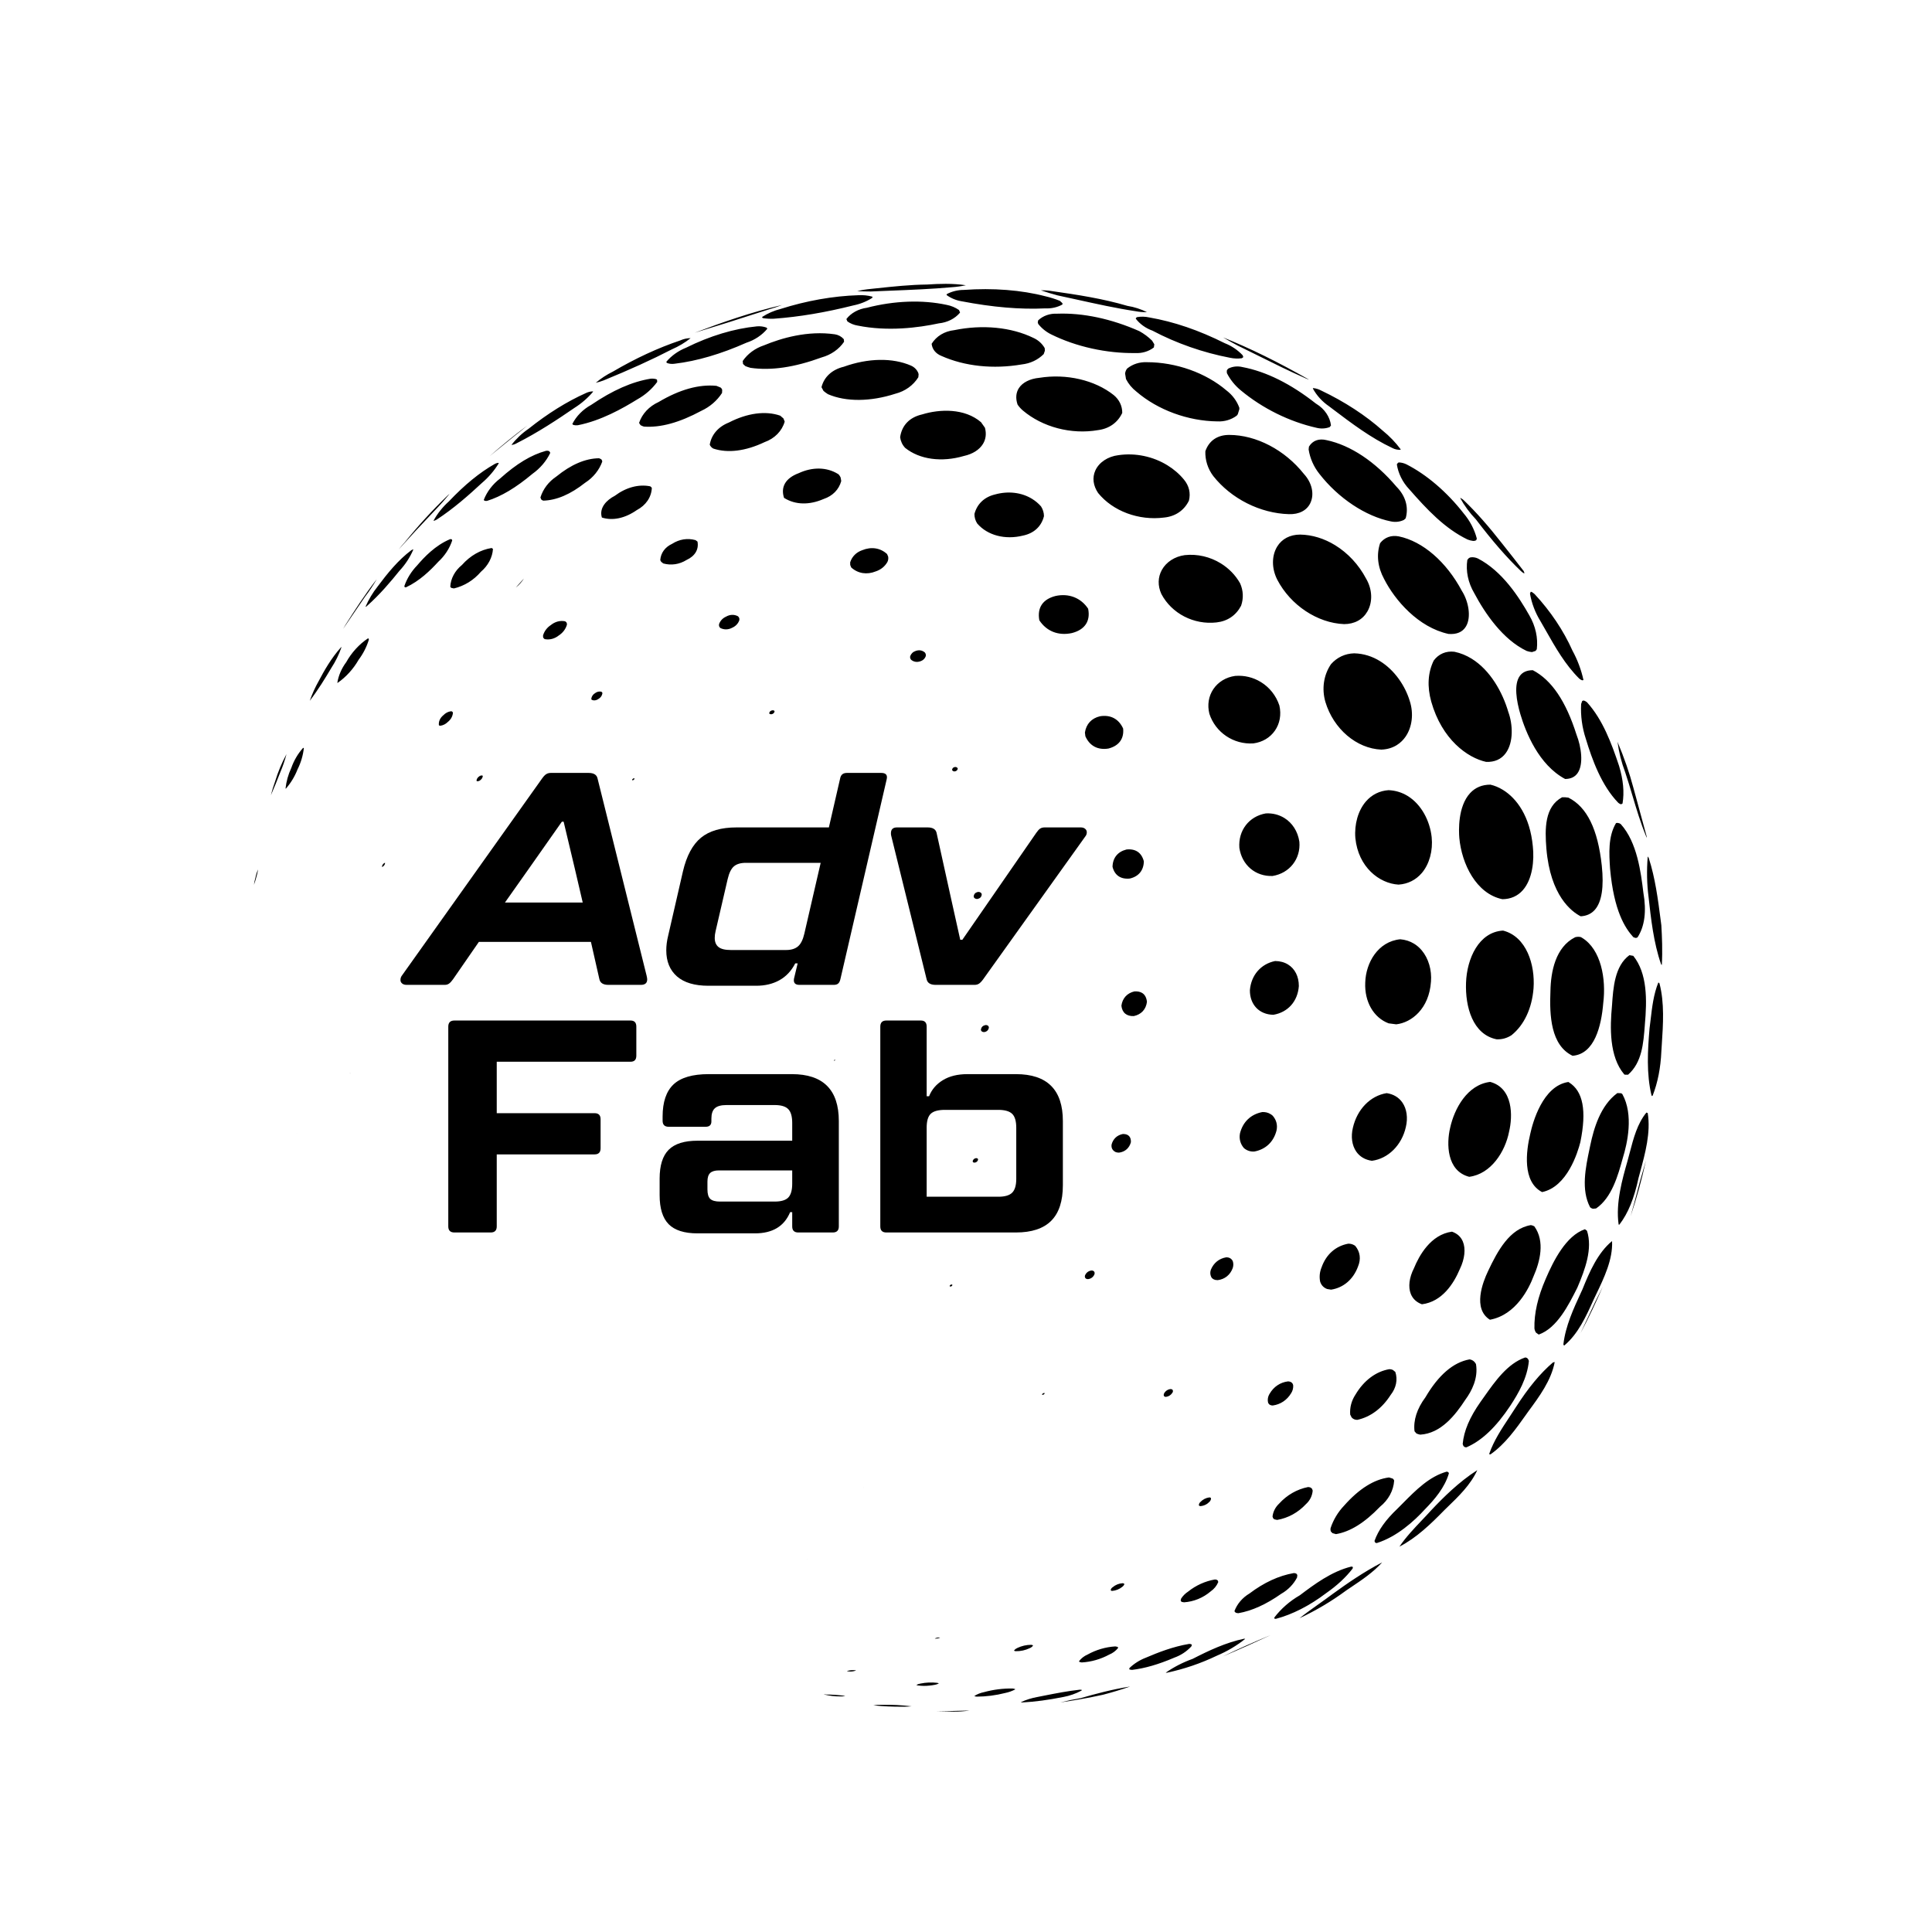
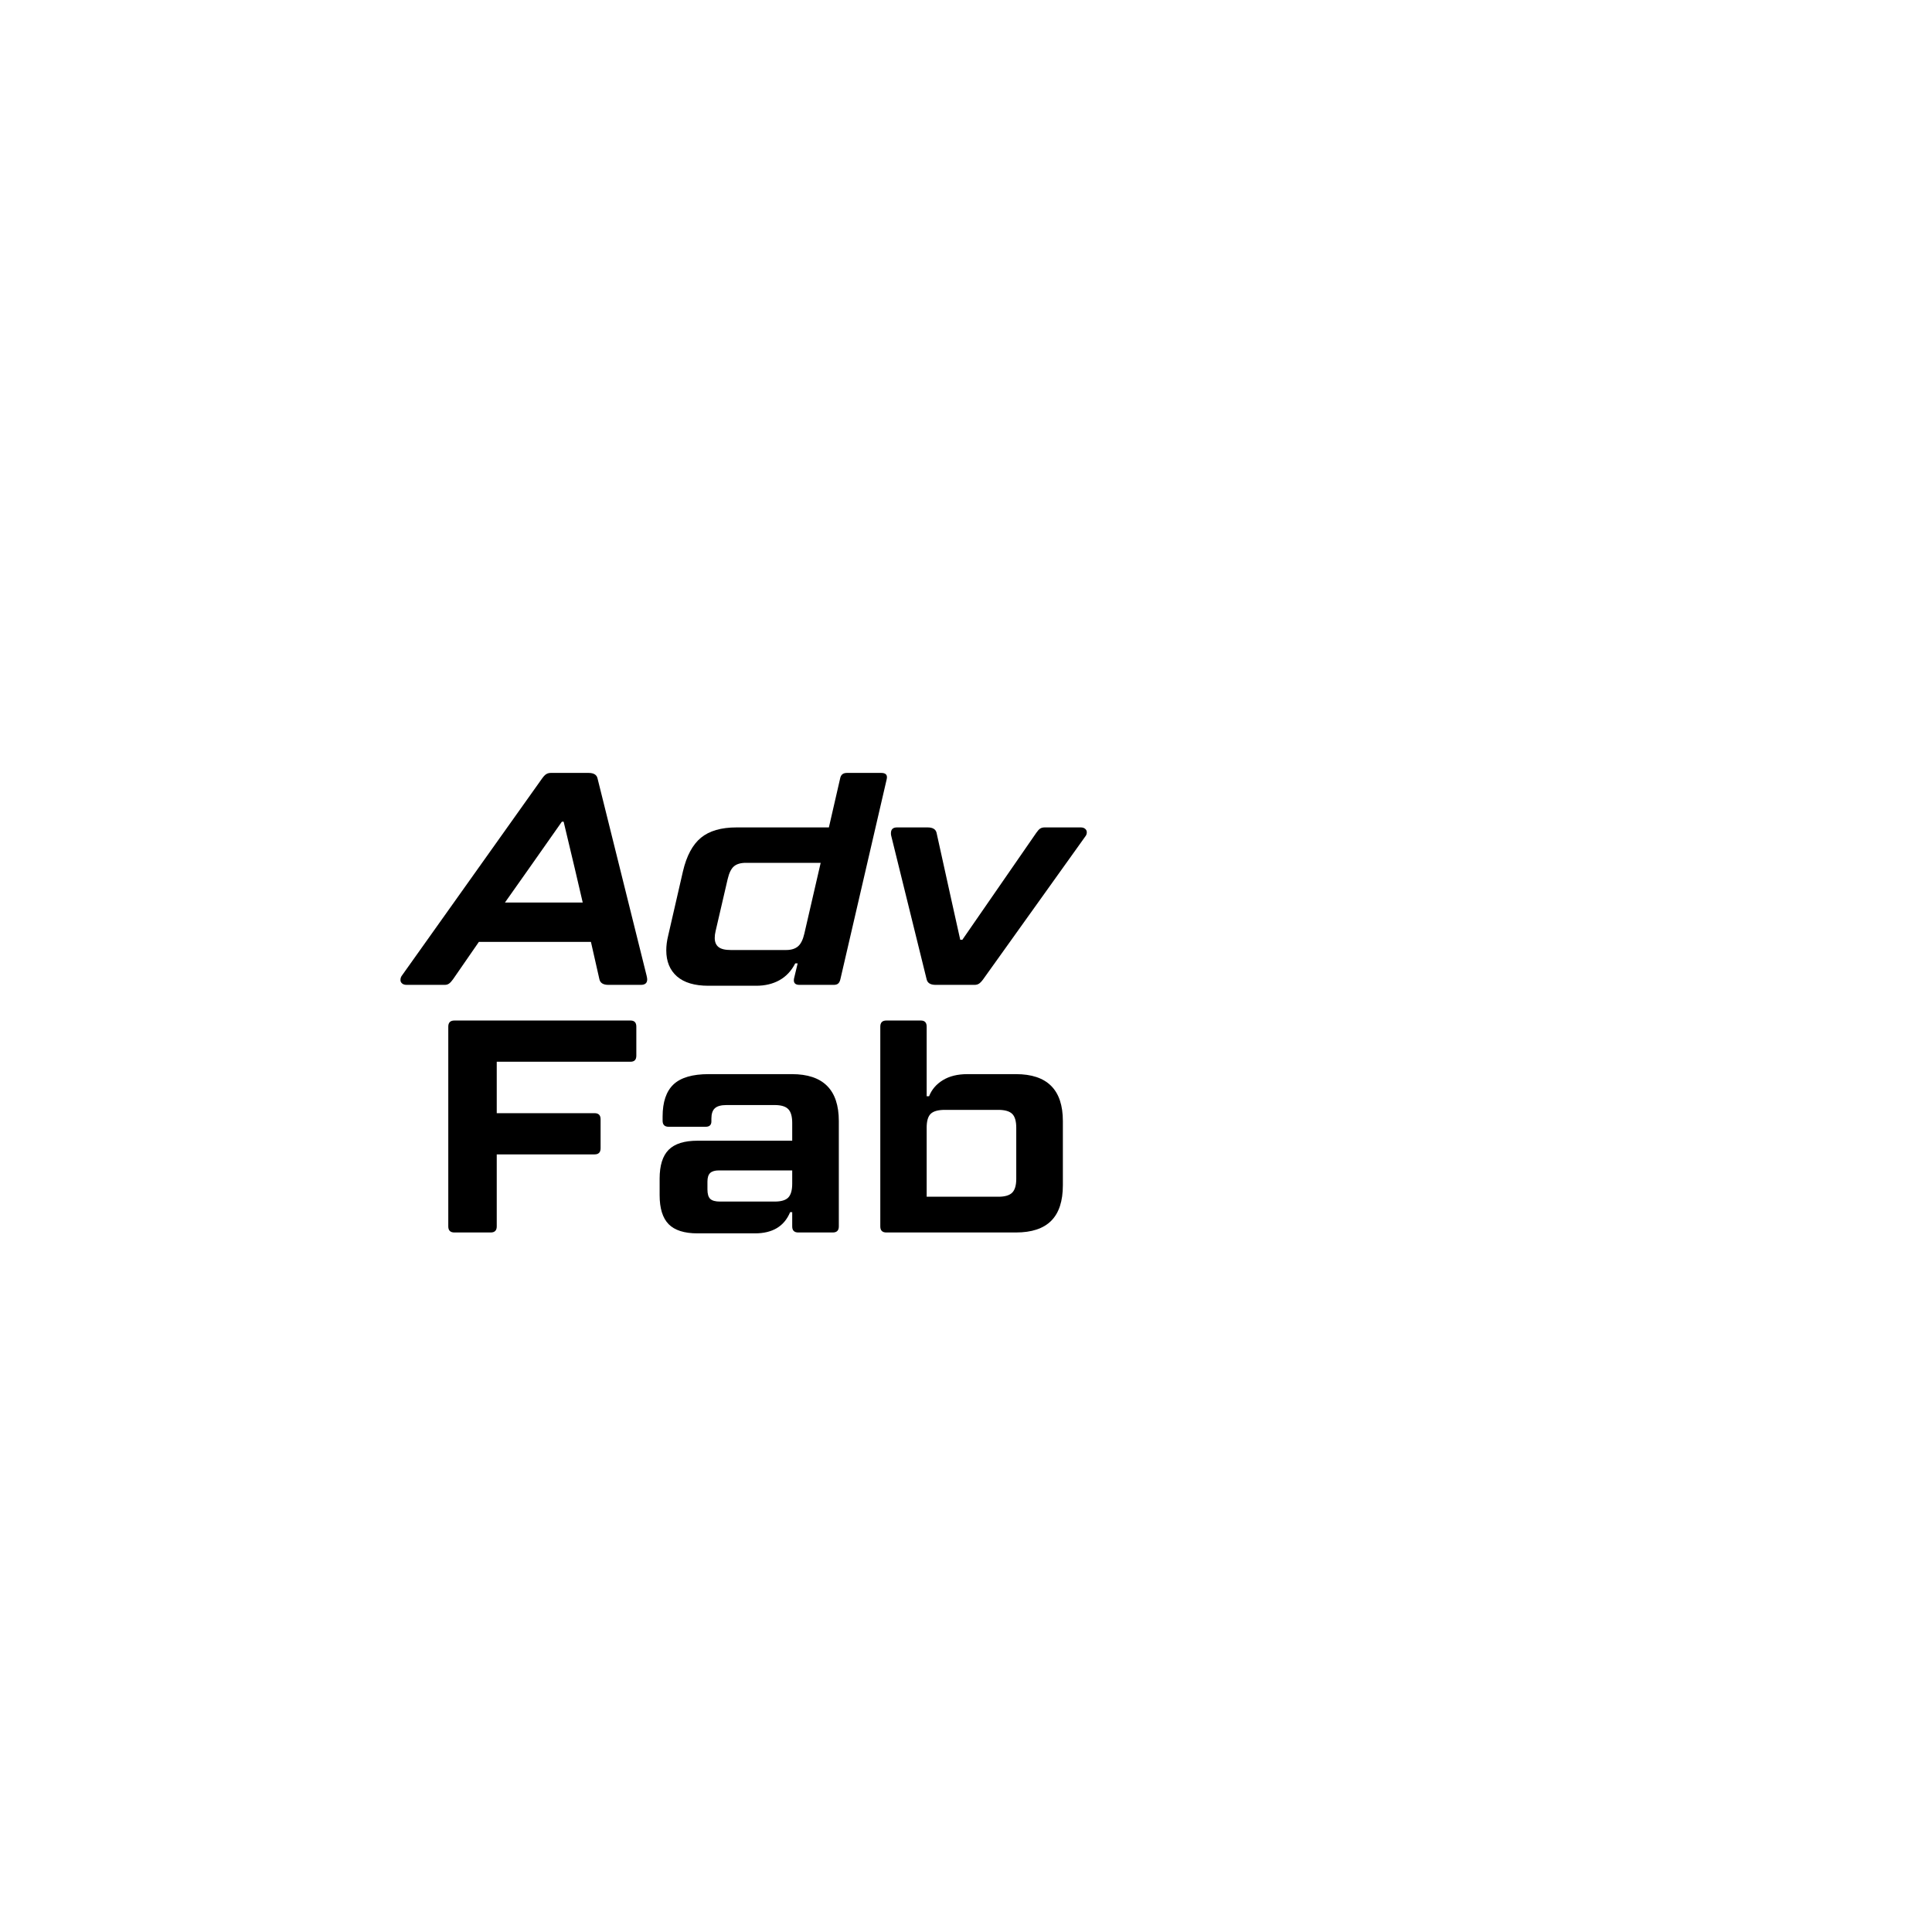
<svg xmlns="http://www.w3.org/2000/svg" version="1.2" preserveAspectRatio="xMidYMid meet" height="500" viewBox="0 0 375 375" zoomAndPan="magnify" width="500">
  <defs>
    <clipPath id="89c9f8fd80">
-       <path d="M 49 55 L 323 55 L 323 333 L 49 333 Z M 49 55" />
-     </clipPath>
+       </clipPath>
    <clipPath id="c508b0ac2f">
      <path d="M 139.574 3.262 L 374.965 148.027 L 235.234 375.23 L -0.156 230.465 Z M 139.574 3.262" />
    </clipPath>
    <clipPath id="929584390f">
      <path d="M 139.574 3.262 L 374.965 148.027 L 235.234 375.23 L -0.156 230.465 Z M 139.574 3.262" />
    </clipPath>
    <clipPath id="4d42977216">
-       <path d="M 139.574 3.262 L 374.965 148.027 L 235.234 375.23 L -0.156 230.465 Z M 139.574 3.262" />
-     </clipPath>
+       </clipPath>
    <clipPath id="f6f632c2f6">
-       <path d="M 139.625 3.293 L 374.91 147.996 L 235.18 375.195 L -0.105 230.496 Z M 139.625 3.293" />
-     </clipPath>
+       </clipPath>
  </defs>
  <g id="eae60980c9">
-     <rect style="fill:#ffffff;fill-opacity:1;stroke:none;" height="375" y="0" width="375" x="0" />
    <rect style="fill:#ffffff;fill-opacity:1;stroke:none;" height="375" y="0" width="375" x="0" />
    <g clip-path="url(#89c9f8fd80)" clip-rule="nonzero">
      <g clip-path="url(#c508b0ac2f)" clip-rule="nonzero">
        <g clip-path="url(#929584390f)" clip-rule="nonzero">
          <g clip-path="url(#4d42977216)" clip-rule="nonzero">
            <g clip-path="url(#f6f632c2f6)" clip-rule="nonzero">
-               <path d="M 115.641 74.297 C 116.629 73.457 117.77 72.715 118.957 72.133 C 123.34 69.559 127.734 67.523 132.027 66.082 L 132.043 66.074 C 132.668 65.789 133.375 65.633 134.047 65.637 C 132.945 66.512 131.727 67.238 130.414 67.809 C 126.547 69.805 122.207 71.777 117.156 73.84 C 116.664 74.031 116.156 74.184 115.641 74.297 Z M 80.23 106.645 L 80.199 106.641 C 80.066 106.668 79.945 106.723 79.832 106.801 C 77.266 108.73 75.188 111.305 73.324 113.805 C 72.348 115.031 71.543 116.375 70.93 117.805 C 71.016 117.77 71.098 117.727 71.172 117.668 C 73.723 115.422 75.914 112.812 77.535 110.789 C 78.676 109.574 79.605 108.145 80.234 106.648 Z M 93.957 97.121 L 94.059 97.195 C 94.215 97.234 94.375 97.246 94.535 97.223 C 97.297 96.359 100.109 94.684 103.371 91.953 C 104.824 90.922 106.031 89.508 106.781 87.961 L 106.773 87.793 L 106.57 87.551 C 106.383 87.484 106.188 87.465 105.992 87.5 C 103.105 88.293 100.262 90.008 97.051 92.895 C 95.629 93.977 94.52 95.434 93.91 97.004 Z M 65.531 132.547 C 67.152 131.426 68.598 129.836 69.609 128.059 C 70.5 126.875 71.184 125.527 71.598 124.148 L 71.551 123.949 L 71.418 123.91 C 69.715 125.047 68.219 126.688 67.195 128.539 C 66.301 129.73 65.695 131.137 65.477 132.52 Z M 100.082 84.445 C 100.867 83.844 101.637 83.215 102.387 82.57 C 102.27 82.656 102.156 82.742 102.047 82.836 L 102.043 82.84 C 99.621 84.637 97.289 86.574 95.02 88.559 C 96.156 87.625 97.297 86.703 98.418 85.793 C 98.973 85.344 99.527 84.895 100.082 84.445 Z M 67.082 121.246 C 66.922 121.516 66.762 121.785 66.605 122.055 C 67.906 120.133 69.219 118.215 70.5 116.34 L 70.879 115.789 C 71.695 114.719 72.449 113.594 73.121 112.434 C 73.098 112.461 73.078 112.488 73.055 112.516 C 70.836 115.383 68.887 118.402 67.082 121.246 Z M 96.812 89.887 L 96.609 89.844 C 96.387 89.887 96.188 89.961 95.992 90.074 L 95.988 90.078 C 93.102 91.715 90.199 94.086 87.117 97.332 C 85.922 98.402 84.898 99.688 84.152 101.059 L 84.156 101.082 L 84.246 101.082 C 84.422 101.023 84.59 100.949 84.754 100.859 C 88.047 98.719 91.039 96.062 93.535 93.746 C 94.824 92.652 95.957 91.328 96.816 89.914 Z M 115.105 76.051 L 115.105 75.977 L 115.09 75.965 L 115.086 75.965 C 114.621 75.973 114.168 76.082 113.746 76.285 L 113.742 76.285 C 110.051 77.934 106.301 80.27 102.594 83.227 C 101.328 84.09 100.184 85.172 99.273 86.359 C 99.629 86.332 99.98 86.219 100.297 86.027 C 104.406 83.949 108.262 81.398 111.492 79.176 C 112.848 78.324 114.094 77.246 115.105 76.051 Z M 66.297 125.586 L 66.176 125.656 C 64.293 127.746 62.891 130.234 61.875 132.164 C 61.176 133.398 60.59 134.695 60.125 136.023 C 61.75 133.895 63.141 131.621 64.289 129.68 C 65.133 128.391 65.805 127.016 66.297 125.586 Z M 87.742 104.781 L 87.664 104.68 C 87.637 104.66 87.617 104.656 87.59 104.652 C 87.516 104.641 87.438 104.641 87.363 104.652 C 84.496 105.848 82.332 108.141 80.953 109.762 C 79.836 110.918 78.98 112.301 78.48 113.773 L 78.562 113.973 L 78.652 114.004 L 78.789 114.004 C 81.457 112.762 83.551 110.695 85.078 109.031 C 86.32 107.898 87.273 106.434 87.77 104.906 Z M 55.609 146.375 C 54.695 148.055 53.953 149.84 53.395 151.684 C 53.078 152.559 52.801 153.457 52.574 154.359 C 53.215 152.898 53.828 151.406 54.395 149.918 C 54.887 148.77 55.293 147.578 55.609 146.375 Z M 58.977 145.203 L 58.93 145.156 L 58.797 145.199 C 57.82 146.297 57.043 147.625 56.547 149.039 C 55.953 150.305 55.566 151.688 55.422 153.047 L 55.422 153.051 L 55.438 153.066 C 55.445 153.066 55.457 153.066 55.465 153.062 L 55.523 153.035 C 56.453 151.965 57.223 150.695 57.742 149.359 C 58.398 148.051 58.824 146.621 58.977 145.203 Z M 87.246 95.863 C 87.07 95.996 86.902 96.145 86.75 96.309 L 86.746 96.312 C 83.922 99.031 81.172 102.039 78.57 105.25 C 78.16 105.703 77.762 106.172 77.379 106.652 C 79.422 104.367 81.68 101.934 84.539 98.934 C 85.484 97.953 86.395 96.922 87.246 95.863 Z M 319.984 174.09 C 320.441 178.262 320.961 182.988 322.41 187.152 C 322.441 187.199 322.48 187.25 322.523 187.301 L 322.562 187.227 C 322.715 184.547 322.598 181.863 322.465 179.594 L 322.324 178.512 C 321.809 174.531 321.273 170.414 320.031 166.574 C 319.984 166.473 319.926 166.363 319.855 166.258 L 319.816 166.316 C 319.605 169.008 319.66 171.621 319.984 174.09 Z M 314.309 159.793 L 313.883 159.715 C 313.82 159.723 313.742 159.742 313.66 159.773 C 312.109 162.383 312.324 165.688 312.512 168.605 C 313.262 176.867 315.441 180.145 317.012 181.887 C 317.141 181.953 317.293 182.023 317.465 182.047 L 317.605 182.043 L 317.844 181.945 C 319.234 179.805 319.613 176.871 318.973 173.234 L 318.973 173.23 C 318.5 169.359 317.789 163.516 314.594 159.961 Z M 315.453 149.914 C 315.961 151.422 316.422 152.965 316.867 154.461 C 317.637 157.043 318.434 159.711 319.477 162.246 L 319.477 162.25 L 319.492 162.289 C 319.531 162.395 319.586 162.492 319.648 162.586 C 319.652 162.555 319.652 162.52 319.652 162.488 C 318.973 159.945 318.258 157.34 317.566 154.824 L 317.02 152.832 C 316.27 150.004 315.27 147.113 313.961 143.996 C 313.957 143.992 313.957 143.992 313.957 143.988 C 314.223 146 314.727 147.992 315.453 149.914 Z M 320.176 199.605 C 319.812 203.875 319.547 208.402 320.559 212.629 L 320.664 212.738 L 320.684 212.742 L 320.785 212.641 C 321.766 210.141 322.332 207.258 322.469 204.066 L 322.469 204.062 C 322.496 203.625 322.523 203.176 322.555 202.727 C 322.816 198.766 323.086 194.664 322.109 190.898 L 322.066 190.82 L 321.891 190.695 L 321.887 190.695 C 320.961 192.969 320.664 195.504 320.379 197.957 C 320.312 198.508 320.246 199.059 320.176 199.605 Z M 314.961 224.852 C 315.887 221.898 317.109 216.352 314.898 212.367 C 314.824 212.297 314.742 212.242 314.652 212.199 L 313.93 212.164 C 310.625 214.582 309.352 219.07 308.684 222.242 L 308.547 222.895 C 307.75 226.664 306.855 230.934 308.637 234.328 C 308.758 234.441 308.895 234.527 309.047 234.578 L 309.234 234.617 L 309.801 234.559 C 312.867 232.469 314.074 228.07 314.961 224.855 Z M 299 120.562 C 299.348 121.16 299.688 121.762 300.031 122.363 C 301.887 125.637 303.809 129.02 306.516 131.703 C 306.68 131.848 306.871 131.965 307.078 132.047 L 307.352 132.004 C 306.93 130.047 306.191 128.07 305.215 126.285 L 305.211 126.277 C 303.484 122.406 300.949 118.621 297.883 115.328 C 297.711 115.172 297.512 115.023 297.309 114.895 L 297.109 114.863 L 296.969 115.223 C 297.289 117.082 297.992 118.93 299 120.562 Z M 151.781 59.207 C 145.785 60.586 139.988 62.637 134.844 64.586 C 139.195 63.273 143.77 61.832 149.203 60.062 C 150.074 59.82 150.938 59.535 151.781 59.207 Z M 223.684 64.176 C 228.316 66.629 233.523 68.449 238.766 69.449 C 239.504 69.605 240.281 69.633 241.016 69.539 L 241.242 69.402 L 241.293 69.324 L 241.293 69.168 L 241.172 68.926 C 240.234 67.934 239.059 67.141 237.762 66.629 L 237.75 66.625 C 232.672 64.086 227.871 62.449 223.082 61.617 C 222.281 61.438 221.453 61.418 220.672 61.559 L 220.48 61.734 L 220.461 61.867 C 221.25 62.898 222.395 63.715 223.684 64.176 Z M 209.043 58.156 C 212.773 58.98 216.633 59.836 220.477 60.414 C 221.184 60.547 221.902 60.609 222.621 60.59 C 221.523 60.023 220.133 59.57 218.852 59.375 L 218.836 59.371 C 214.07 57.965 209.137 57.207 204.078 56.488 C 203.414 56.379 202.719 56.332 202.047 56.355 C 203.105 56.719 204.184 57.047 205.262 57.332 C 206.52 57.598 207.781 57.879 209.043 58.156 Z M 172.812 56.422 C 176.738 56.266 180.801 56.105 184.785 55.746 C 185.691 55.684 186.594 55.559 187.473 55.367 C 184.883 54.973 182.23 55.074 179.965 55.227 L 179.961 55.227 C 176.688 55.262 173.387 55.613 170.195 55.953 L 168.973 56.082 C 168.102 56.16 167.234 56.301 166.387 56.504 C 167.262 56.555 168.145 56.578 169.016 56.578 C 170.277 56.52 171.547 56.473 172.812 56.422 Z M 286.457 100.793 C 289.727 105.078 292.418 108.168 295.191 110.828 C 295.391 111.027 295.621 111.195 295.871 111.32 L 295.863 111.152 L 295.75 110.844 C 294.406 109.098 293 107.305 291.453 105.363 C 288.859 102.055 286.57 99.469 284.246 97.223 C 284.039 97 283.789 96.812 283.535 96.68 L 283.426 96.66 L 283.422 96.668 C 284.227 98.141 285.277 99.57 286.457 100.793 Z M 258.715 79.426 C 262.34 82.168 266.09 85.004 270.254 86.957 C 270.746 87.219 271.281 87.336 271.812 87.297 L 271.848 87.273 L 271.863 87.203 C 270.891 85.891 269.699 84.648 268.41 83.609 L 268.406 83.605 C 265.105 80.652 260.969 77.953 256.438 75.801 C 255.953 75.539 255.422 75.379 254.895 75.328 L 254.82 75.402 C 255.559 76.762 256.641 77.953 257.957 78.852 Z M 244.363 69.109 C 247.262 70.551 250.254 72.043 253.262 73.363 C 253.535 73.492 253.812 73.602 254.098 73.695 C 247.984 70.227 242.645 67.602 237.414 65.496 C 238.344 66.051 239.293 66.582 240.25 67.082 C 241.625 67.746 243.016 68.438 244.363 69.109 Z M 99.016 165.625 C 98.938 165.676 98.891 165.742 98.875 165.82 L 98.891 165.828 C 98.91 165.824 98.961 165.812 99 165.781 C 99.078 165.734 99.125 165.668 99.141 165.59 L 99.125 165.582 C 99.105 165.586 99.059 165.598 99.016 165.625 Z M 123.164 151.125 L 123.141 151.082 C 123.059 151.059 122.977 151.07 122.898 151.117 C 122.777 151.18 122.707 151.273 122.684 151.391 L 122.695 151.422 L 122.707 151.434 C 122.793 151.457 122.875 151.445 122.953 151.398 C 123.07 151.336 123.141 151.242 123.164 151.125 Z M 163.742 65.793 C 163.309 65.316 162.723 64.996 162.059 64.891 C 156.773 64.121 151.645 65.633 148.273 67.035 C 146.574 67.598 145.117 68.668 144.164 70.066 L 144.215 70.625 L 144.234 70.66 L 144.676 71.062 C 144.996 71.191 145.328 71.305 145.66 71.395 C 149.66 71.973 154.199 71.312 159.516 69.363 C 161.293 68.875 162.863 67.777 163.832 66.34 L 163.789 65.879 Z M 143.512 120.078 L 143.422 119.824 L 143.238 119.613 C 142.504 119.227 141.676 119.258 140.906 119.699 C 140.254 119.996 139.777 120.516 139.562 121.164 L 139.559 121.465 C 139.574 121.531 139.602 121.617 139.645 121.695 L 139.82 121.895 C 140.559 122.266 141.383 122.246 142.145 121.832 C 142.809 121.535 143.289 121.016 143.508 120.363 Z M 306.191 249.863 C 307.672 246.383 309.156 242.375 308.035 238.895 L 307.652 238.605 L 307.625 238.594 C 303.965 239.859 301.535 244.691 300.023 248.223 C 298.477 251.773 297.762 254.926 297.832 257.852 C 297.871 258.137 297.973 258.41 298.129 258.656 L 298.668 259.039 C 302.203 257.789 304.445 253.336 306.086 250.082 Z M 135.383 105.121 L 135 104.836 C 133.441 104.41 131.871 104.656 130.465 105.551 C 129.078 106.199 128.266 107.316 128.156 108.703 C 128.203 108.84 128.27 108.961 128.363 109.07 L 128.746 109.367 C 130.27 109.789 131.871 109.551 133.258 108.691 C 134.898 107.938 135.668 106.641 135.383 105.121 Z M 152.066 81.219 L 151.441 80.68 C 148.594 79.691 145.043 80.168 141.449 82.023 C 139.414 82.828 138.074 84.391 137.762 86.316 C 137.902 86.641 138.129 86.898 138.457 87.07 C 141.266 87.996 144.707 87.57 148.387 85.824 C 150.363 85.117 151.785 83.664 152.309 81.832 Z M 163.16 92.664 C 163.066 92.457 162.93 92.246 162.758 92.062 C 162.723 92.039 162.684 92.016 162.645 91.992 C 160.469 90.652 157.691 90.602 155 91.855 C 152.488 92.801 151.488 94.496 152.18 96.637 C 152.207 96.652 152.234 96.668 152.262 96.684 C 154.398 98 157.094 98.059 159.863 96.855 C 161.621 96.262 162.832 95.027 163.285 93.371 Z M 172.18 107.539 C 170.871 106.34 169.121 106.074 167.367 106.789 C 166.207 107.188 165.375 108.023 165.016 109.148 L 165.027 109.66 L 165.219 110.141 C 166.523 111.328 168.258 111.605 169.996 110.902 C 170.977 110.574 171.754 109.945 172.246 109.078 C 172.41 108.746 172.457 108.391 172.387 108.027 Z M 50.09 168.762 C 49.867 169.246 49.699 169.766 49.598 170.289 C 49.461 170.773 49.355 171.258 49.289 171.742 C 49.465 171.273 49.613 170.797 49.738 170.316 C 49.895 169.805 50.012 169.285 50.09 168.762 Z M 202.586 68.723 L 202.812 68.07 L 202.777 67.57 C 202.285 66.703 201.527 66.016 200.586 65.586 L 200.582 65.586 C 196.305 63.5 190.699 62.953 185.215 64.082 C 183.316 64.297 181.762 65.238 180.828 66.734 C 180.953 67.809 181.633 68.645 182.734 69.086 C 187.246 71.098 192.777 71.684 198.316 70.738 C 199.977 70.555 201.449 69.859 202.59 68.723 Z M 178.25 72.422 C 177.984 71.773 177.508 71.277 176.84 70.973 C 173.254 69.406 168.488 69.488 163.766 71.188 C 161.5 71.73 159.938 73.176 159.453 75.156 L 159.84 75.875 C 160.109 76.105 160.398 76.32 160.707 76.512 C 164.184 78.02 168.957 77.988 173.789 76.422 C 175.68 75.938 177.258 74.805 178.246 73.227 L 178.301 72.668 Z M 107.555 201.488 C 107.582 201.5 107.598 201.5 107.613 201.492 L 107.562 201.48 Z M 150.328 138.027 L 150.293 137.969 L 150.242 137.922 C 150.07 137.848 149.887 137.848 149.711 137.93 C 149.488 138.02 149.348 138.191 149.309 138.41 L 149.32 138.477 L 149.355 138.531 L 149.41 138.578 C 149.582 138.656 149.766 138.656 149.941 138.574 C 150.164 138.484 150.305 138.312 150.34 138.094 Z M 109.914 120.766 L 109.688 120.59 C 108.711 120.402 107.727 120.664 106.914 121.328 C 106.172 121.816 105.656 122.508 105.406 123.328 L 105.414 123.66 C 105.43 123.727 105.469 123.809 105.523 123.883 L 105.727 124.055 C 106.691 124.238 107.664 123.984 108.473 123.332 C 109.23 122.84 109.77 122.141 110.031 121.297 C 110.066 121.109 110.027 120.93 109.914 120.766 Z M 126.52 94.707 C 126.441 94.574 126.324 94.457 126.199 94.391 C 123.957 93.945 121.523 94.598 119.34 96.23 C 117.73 97.055 116.246 98.586 116.824 100.453 C 118.902 101.117 121.301 100.609 123.586 99.02 C 125.375 98.074 126.438 96.508 126.52 94.707 Z M 87.852 138.199 L 87.734 138.098 L 87.562 138.051 C 87 138.117 86.473 138.387 86.07 138.812 C 85.43 139.324 85.109 140.023 85.184 140.746 L 85.277 140.828 L 85.434 140.871 C 85.996 140.801 86.504 140.547 86.914 140.137 C 87.504 139.672 87.855 139.047 87.914 138.355 Z M 74.723 167.48 L 74.691 167.48 C 74.582 167.512 74.484 167.574 74.41 167.668 C 74.254 167.824 74.16 168.012 74.141 168.219 L 74.145 168.254 L 74.152 168.262 L 74.184 168.262 C 74.293 168.23 74.391 168.164 74.465 168.074 C 74.625 167.918 74.719 167.734 74.738 167.527 Z M 100.137 114.02 C 100.754 113.539 101.277 112.953 101.688 112.297 C 101.164 112.871 100.637 113.453 100.117 114.035 C 100.121 114.031 100.129 114.023 100.137 114.02 Z M 67.926 208.293 C 67.914 208.301 67.91 208.312 67.914 208.324 L 67.973 208.316 L 67.965 208.273 C 67.949 208.273 67.934 208.281 67.926 208.293 Z M 116.891 134.422 L 116.809 134.32 L 116.684 134.25 C 116.285 134.176 115.895 134.262 115.555 134.504 C 115.109 134.762 114.832 135.16 114.766 135.633 L 114.805 135.758 L 114.883 135.852 C 115.297 136.023 115.742 135.961 116.141 135.676 C 116.59 135.422 116.867 135.023 116.93 134.551 Z M 68.055 208.363 L 68.07 208.395 C 68.078 208.387 68.082 208.371 68.082 208.359 Z M 93.688 150.59 L 93.648 150.543 L 93.598 150.516 C 93.363 150.5 93.145 150.574 92.961 150.734 C 92.695 150.926 92.531 151.191 92.492 151.496 L 92.512 151.562 L 92.547 151.609 L 92.602 151.637 C 92.832 151.656 93.051 151.582 93.23 151.426 C 93.5 151.23 93.664 150.961 93.707 150.656 Z M 57.676 220.012 L 57.699 220.008 L 57.68 219.992 C 57.676 219.996 57.672 220.004 57.676 220.012 Z M 139.84 75.207 L 139.055 74.891 C 135.672 74.559 131.902 75.613 127.848 78.023 C 125.984 78.875 124.641 80.312 124.043 82.086 L 124.32 82.516 C 124.527 82.641 124.754 82.738 124.988 82.801 C 128.219 83.031 131.875 82.031 136.141 79.734 C 137.801 78.961 139.184 77.766 140.148 76.273 L 140.176 75.648 C 140.113 75.465 140 75.312 139.84 75.207 Z M 95.43 106.367 C 93.277 106.703 91.281 107.844 89.656 109.668 C 88.285 110.781 87.473 112.312 87.398 113.895 L 87.516 114.035 L 87.645 114.125 L 88.113 114.215 C 90.145 113.727 91.949 112.609 93.34 110.984 C 94.742 109.789 95.59 108.176 95.684 106.543 Z M 258.086 82.902 L 258.344 82.582 C 258.145 80.922 257.102 79.371 255.539 78.41 C 255.508 78.391 255.477 78.375 255.445 78.355 L 255.434 78.348 C 250.555 74.5 245.75 72.113 241.152 71.246 C 240.184 71.016 239.234 71.121 238.395 71.551 L 238.184 71.793 L 238.117 71.977 L 238.137 72.418 C 238.785 73.695 239.723 74.855 240.855 75.781 C 245.055 79.273 250.273 81.855 255.551 83.039 C 256.41 83.25 257.285 83.203 258.086 82.902 Z M 256.094 91.977 C 259.762 96.695 265.086 100.234 269.984 101.207 C 270.852 101.391 271.723 101.289 272.5 100.914 L 272.84 100.605 C 273.457 98.434 272.816 96.242 271.031 94.441 L 271.027 94.434 C 266.938 89.609 262.133 86.414 257.5 85.434 C 256 85.059 254.785 85.504 254.066 86.688 L 254.004 87.238 C 254.27 88.957 254.992 90.598 256.094 91.977 Z M 273.527 94.957 C 276.969 98.887 280.426 102.586 284.852 104.719 C 285.18 104.852 285.535 104.945 285.898 104.988 C 286.121 105.012 286.355 104.965 286.535 104.852 L 286.652 104.543 C 286.188 102.754 285.289 101.047 284.062 99.609 L 284.059 99.602 C 280.84 95.488 276.914 92.125 272.984 90.125 C 272.543 89.91 272.07 89.789 271.586 89.758 C 271.516 89.762 271.438 89.781 271.363 89.809 L 271.125 90.125 C 271.395 91.895 272.246 93.609 273.527 94.957 Z M 268.656 112.383 C 270.75 116.504 275.277 121.766 281.152 123.047 C 282.742 123.172 283.887 122.684 284.539 121.598 C 285.641 119.758 285.004 116.645 283.75 114.691 L 283.746 114.684 C 280.727 109.027 276.148 105.074 271.504 104.109 C 270.039 103.832 268.754 104.297 267.879 105.426 C 267.133 107.668 267.402 110.074 268.656 112.383 Z M 218.555 73.578 C 219.043 74.531 219.727 75.348 220.578 76.012 C 224.711 79.574 230.586 81.73 236.301 81.793 C 237.676 81.859 238.973 81.473 240.051 80.676 L 240.254 80.41 L 240.555 79.434 L 240.551 79.133 C 240.074 77.832 239.227 76.688 238.098 75.816 L 238.09 75.812 C 234.055 72.359 228.262 70.301 222.594 70.301 C 221.176 70.246 219.855 70.672 218.781 71.531 C 218.566 71.797 218.422 72.137 218.379 72.5 Z M 206.199 59.113 L 206.234 59.023 L 206.207 58.844 L 205.73 58.398 C 204.816 58.027 203.867 57.73 202.91 57.508 L 202.906 57.508 C 198.254 56.293 192.773 55.867 187.059 56.273 C 185.918 56.277 184.766 56.559 183.797 57.07 L 183.73 57.199 L 183.742 57.273 C 184.566 57.879 185.59 58.301 186.629 58.473 C 192.715 59.641 198.039 60.09 202.902 59.855 C 204.059 59.918 205.25 59.645 206.199 59.113 Z M 201.516 62.875 C 202.188 63.727 203.066 64.434 204.059 64.918 C 208.844 67.289 214.777 68.605 220.34 68.527 C 221.672 68.605 222.988 68.207 223.969 67.434 L 224.051 66.828 L 223.617 66.117 C 222.895 65.402 222.055 64.777 221.141 64.273 C 215.723 61.875 210.211 60.703 205.199 60.887 C 203.777 60.82 202.469 61.281 201.508 62.18 L 201.43 62.574 Z M 304.523 210.078 C 304.488 210.059 304.449 210.035 304.414 210.012 C 299.426 210.773 297.496 217.902 297.023 220.074 C 296.215 223.441 295.449 229.379 299.32 231.383 C 304.184 230.371 306.227 223.723 306.742 221.703 C 308 215.578 307.277 211.773 304.523 210.078 Z M 258.258 296.637 C 258.223 296.84 258.238 297.047 258.312 297.246 L 258.633 297.582 L 259.312 297.773 C 262.062 297.312 264.852 295.582 267.84 292.477 L 267.848 292.469 C 269.492 291.137 270.473 289.336 270.605 287.387 C 270.555 287.215 270.449 287.078 270.301 286.984 L 269.602 286.773 C 266.707 287.137 263.773 288.98 260.883 292.25 C 259.695 293.496 258.785 295.012 258.258 296.637 Z M 304.434 154.824 C 304.039 154.758 303.613 154.73 303.207 154.746 C 299.797 156.586 299.844 160.855 300.152 164.711 C 300.922 173.871 305.035 176.949 306.809 177.852 C 307.969 177.789 308.906 177.352 309.59 176.555 C 310.902 175.027 311.344 172.156 310.906 168.016 C 310.141 160.945 308.027 156.629 304.434 154.824 Z M 273.832 251.137 C 274.207 252.086 274.934 252.77 275.992 253.16 C 279.906 252.668 282.16 249.168 283.359 246.316 L 283.363 246.309 C 284.305 244.363 284.52 242.375 283.941 240.988 C 283.562 240.07 282.852 239.422 281.828 239.066 C 277.691 239.617 275.43 243.75 274.445 246.172 C 273.523 247.98 273.301 249.785 273.832 251.137 Z M 319.258 198.961 C 319.707 193.996 319.742 188.934 317.02 185.527 L 316.266 185.398 C 313.41 187.492 313.121 191.73 312.891 195.141 L 312.883 195.25 C 312.496 199.316 312.32 205.105 315.273 208.547 C 315.312 208.566 315.359 208.582 315.402 208.598 L 315.973 208.602 L 316.027 208.582 C 318.711 206.203 318.988 202.535 319.258 198.992 Z M 289.191 256.16 C 294.301 255.23 296.809 249.977 297.648 247.758 L 297.652 247.75 C 298.895 244.93 299.93 240.953 297.812 238.031 C 297.602 237.906 297.375 237.828 297.141 237.793 C 293.031 238.465 290.691 242.766 288.82 246.746 C 287.801 248.875 285.801 254.035 289.191 256.16 Z M 236.461 307.07 L 236.395 306.812 L 236.219 306.66 C 236.09 306.602 235.949 306.574 235.797 306.578 C 233.93 306.902 232.129 307.715 230.609 308.93 C 230.066 309.285 229.602 309.746 229.262 310.273 L 229.168 310.633 L 229.227 310.793 L 229.355 310.91 L 229.418 310.938 L 229.828 311.008 C 231.719 310.875 233.512 310.145 234.984 308.895 L 234.992 308.887 C 235.652 308.43 236.16 307.809 236.457 307.09 Z M 277.746 190.574 L 277.75 190.574 C 277.941 188.293 277.266 186 275.941 184.441 C 275.508 183.934 275.02 183.508 274.477 183.176 C 273.676 182.684 272.766 182.391 271.785 182.312 C 267.469 182.738 265.098 186.867 264.992 190.727 C 264.828 194.426 266.609 197.527 269.527 198.629 L 271.008 198.82 C 273.988 198.496 277.387 195.777 277.746 190.574 Z M 235.5 248.281 L 235.875 248.43 L 236.352 248.477 C 237.723 248.305 238.77 247.477 239.266 246.148 C 239.422 245.695 239.43 245.219 239.277 244.77 C 239.02 244.273 238.57 244.02 237.977 244.051 C 236.629 244.285 235.586 245.121 235.047 246.41 C 234.832 246.977 234.891 247.555 235.211 248.047 Z M 181.527 317.992 C 181.5 318.004 181.473 318.02 181.449 318.039 C 181.465 318.043 181.48 318.047 181.5 318.047 C 181.801 318.07 182.105 318.02 182.387 317.898 C 182.414 317.883 182.441 317.871 182.465 317.852 C 182.453 317.848 182.434 317.844 182.414 317.844 C 182.113 317.816 181.809 317.867 181.527 317.992 Z M 243.453 223.512 C 245.648 223.102 247.188 221.664 247.766 219.461 C 248.008 218.387 247.754 217.383 247.031 216.559 C 246.902 216.441 246.762 216.34 246.617 216.25 C 246.137 215.953 245.582 215.816 244.992 215.852 C 242.785 216.289 241.246 217.75 240.684 219.965 C 240.477 221.02 240.746 222.043 241.449 222.848 C 242.008 223.324 242.699 223.559 243.453 223.512 Z M 318.344 229.195 L 318.023 230.422 C 317.535 232.289 317.035 234.188 316.492 236.082 C 317.676 232.566 318.68 228.926 319.469 225.273 C 319.199 226.25 318.918 227.215 318.641 228.168 Z M 318.047 228.613 C 318.133 228.289 318.223 227.961 318.312 227.633 C 319.352 223.797 320.43 219.828 319.824 216.043 L 319.57 215.945 C 317.809 218.082 317.066 220.918 316.348 223.66 C 316.199 224.234 316.047 224.809 315.891 225.371 C 314.91 228.809 313.566 233.508 314.176 237.676 L 314.246 237.715 C 314.273 237.711 314.301 237.703 314.328 237.688 C 316.008 235.512 317.188 232.629 318.043 228.621 L 318.043 228.613 Z M 116.793 89.25 L 116.734 89.184 C 116.602 89.074 116.438 88.992 116.258 88.949 C 113.625 88.98 110.844 90.168 108 92.484 C 106.484 93.5 105.414 94.906 104.895 96.562 L 105.055 96.953 C 105.168 97.059 105.305 97.133 105.453 97.176 C 108.055 97.094 110.711 95.957 113.578 93.699 C 115.145 92.695 116.32 91.234 116.906 89.57 Z M 169.285 57.828 L 169.359 57.652 L 169.297 57.574 C 168.434 57.34 167.5 57.246 166.594 57.301 L 166.59 57.301 C 161.727 57.449 156.5 58.375 151.48 59.977 C 150.238 60.289 149.027 60.812 147.973 61.496 L 147.918 61.633 L 148.094 61.75 C 148.793 61.855 149.504 61.895 150.207 61.863 C 155.102 61.508 160.156 60.66 165.652 59.277 C 166.945 59.02 168.199 58.52 169.285 57.828 Z M 127.402 73.609 C 127.074 73.508 126.668 73.465 126.285 73.504 C 122.695 74.086 118.914 75.754 114.73 78.598 C 113.156 79.453 111.836 80.797 111.09 82.293 L 111.102 82.328 L 111.297 82.488 C 111.574 82.555 111.859 82.57 112.145 82.539 C 116.656 81.656 120.887 79.258 123.676 77.531 C 125.215 76.68 126.555 75.508 127.566 74.129 L 127.531 73.719 C 127.496 73.676 127.441 73.637 127.406 73.609 Z M 144.883 66.52 C 146.492 65.996 147.93 65.035 148.938 63.805 C 148.938 63.797 148.938 63.789 148.934 63.781 L 148.781 63.59 C 148.199 63.371 147.559 63.289 146.926 63.344 C 142.531 63.766 137.77 65.199 133.148 67.5 C 131.668 68.086 130.316 69.051 129.336 70.219 L 129.422 70.438 C 129.902 70.629 130.43 70.684 130.961 70.598 C 135.27 70.086 139.953 68.711 144.883 66.52 Z M 166.469 63.195 C 172.312 64.379 178.262 63.613 182.227 62.762 C 183.887 62.59 185.336 61.863 186.324 60.703 L 186.328 60.613 L 186.137 60.172 C 185.422 59.676 184.617 59.34 183.75 59.176 L 183.746 59.176 C 179.055 58.16 173.555 58.359 168.258 59.738 C 166.629 59.953 165.156 60.77 164.281 61.93 L 164.48 62.387 C 165.074 62.805 165.742 63.078 166.469 63.195 Z M 190.418 81.949 C 187.238 79.215 182.422 79.379 178.977 80.441 C 176.543 80.992 175.035 82.566 174.715 84.871 C 174.82 85.66 175.148 86.355 175.691 86.934 C 178.496 89.188 182.762 89.773 187.094 88.504 C 188.789 88.133 190.102 87.301 190.797 86.16 C 191.355 85.242 191.484 84.188 191.18 83.031 Z M 297.66 191.828 C 297.988 187.238 296.277 181.777 291.742 180.625 C 287.035 180.895 284.719 186.059 284.555 190.754 C 284.383 195.438 285.855 200.781 290.48 201.727 C 291.512 201.777 292.496 201.512 293.387 200.93 C 295.828 198.969 297.352 195.734 297.66 191.828 Z M 209.488 322.543 L 209.598 322.605 L 209.965 322.68 C 211.801 322.578 213.641 322.051 215.285 321.16 L 215.297 321.156 C 215.98 320.875 216.574 320.434 217.02 319.871 L 217.027 319.766 L 216.859 319.641 L 216.477 319.566 C 214.609 319.68 212.742 320.227 211.086 321.152 C 210.434 321.434 209.859 321.879 209.453 322.422 L 209.453 322.492 C 209.461 322.512 209.473 322.531 209.488 322.543 Z M 285.172 228.418 C 289.422 227.875 292.16 223.512 292.906 219.68 L 292.906 219.672 C 293.645 216.637 293.707 211.195 289.242 209.996 C 284.816 210.527 282.285 215.156 281.461 218.961 C 280.762 221.941 280.758 227.273 285.172 228.418 Z M 250.594 270.445 L 250.598 270.441 C 250.887 269.996 251.031 269.484 251.012 268.957 C 250.992 268.719 250.898 268.523 250.719 268.359 C 250.508 268.203 250.258 268.125 249.98 268.129 C 248.484 268.32 247.223 269.168 246.441 270.512 C 246.082 271.082 245.984 271.727 246.164 272.336 L 246.367 272.594 C 246.574 272.742 246.809 272.816 247.074 272.801 C 248.543 272.594 249.797 271.758 250.594 270.445 Z M 235.039 290.797 L 234.992 290.719 L 234.895 290.668 L 234.734 290.645 C 234.07 290.73 233.449 291.051 232.984 291.551 C 232.789 291.727 232.691 291.949 232.703 292.18 L 232.754 292.25 L 232.852 292.305 L 233.02 292.336 C 233.699 292.277 234.309 291.98 234.781 291.477 C 234.93 291.316 235.023 291.125 235.055 290.914 Z M 189.227 329.254 C 189.34 329.289 189.457 329.309 189.574 329.316 C 191.418 329.309 193.277 329.07 195.082 328.613 L 195.09 328.609 C 195.762 328.477 196.41 328.246 197.016 327.934 L 197.027 327.918 L 197.035 327.863 L 196.938 327.812 L 196.559 327.738 C 194.695 327.707 192.812 327.945 190.984 328.445 C 190.32 328.578 189.684 328.832 189.129 329.188 L 189.129 329.195 Z M 266.281 225.309 C 269.445 224.902 272.098 222.262 272.879 218.738 L 272.879 218.734 C 273.297 216.973 273.055 215.254 272.215 214.023 C 271.527 213.012 270.469 212.371 269.148 212.176 C 265.988 212.68 263.414 215.316 262.594 218.902 C 262.18 220.625 262.414 222.301 263.234 223.504 C 263.918 224.504 264.969 225.125 266.281 225.309 Z M 215.633 308.719 C 215.699 308.766 215.785 308.793 215.875 308.793 C 216.586 308.734 217.266 308.461 217.832 308.008 L 217.836 308.004 C 218.008 307.883 218.141 307.719 218.223 307.539 L 218.223 307.453 L 218.18 307.391 L 218.086 307.336 L 217.898 307.301 C 217.203 307.34 216.52 307.609 215.957 308.086 C 215.734 308.23 215.605 308.434 215.59 308.656 Z M 219.246 324.043 L 219.27 324.059 L 219.723 324.125 C 222.227 323.824 224.836 323.07 227.922 321.754 L 227.926 321.75 C 229.184 321.305 230.32 320.559 231.223 319.586 L 231.344 319.289 L 231.242 319.16 C 231.109 319.102 230.961 319.074 230.805 319.082 C 227.695 319.602 224.801 320.73 222.387 321.766 C 221.219 322.215 220.141 322.895 219.254 323.738 C 219.215 323.805 219.195 323.875 219.188 323.949 Z M 262.348 275.121 C 262.637 275.445 263.008 275.602 263.453 275.594 C 266.016 275.035 268.262 273.359 269.93 270.746 L 269.938 270.738 C 271 269.391 271.324 267.77 270.832 266.293 L 270.348 265.898 C 270.148 265.809 269.922 265.758 269.688 265.754 C 267.078 266.188 264.73 267.941 263.094 270.695 C 262.32 271.871 261.969 273.207 262.07 274.566 Z M 266.887 299.375 L 267.117 299.5 L 267.23 299.508 C 271.148 298.277 274.5 295.242 276.621 292.906 L 276.625 292.906 C 278.445 291.039 280.418 288.762 281.23 285.977 C 281.223 285.922 281.207 285.875 281.18 285.832 L 281.02 285.699 L 280.816 285.641 C 277.449 286.582 274.859 289.188 272.359 291.711 C 271.984 292.09 271.613 292.465 271.242 292.832 C 268.914 295.051 267.543 296.988 266.789 299.094 Z M 247.453 314.199 L 247.645 314.215 C 250.832 313.375 254.191 311.664 257.359 309.262 L 257.363 309.258 C 259.516 307.758 261.207 306.188 262.539 304.465 L 262.594 304.207 L 262.582 304.16 L 262.469 304.098 L 262.281 304.074 C 258.449 305.008 255.039 307.574 252.297 309.641 C 250.367 310.75 248.66 312.238 247.352 313.953 L 247.355 314.156 Z M 247.406 294.914 L 247.898 295.016 C 250.035 294.645 251.973 293.578 253.504 291.93 L 253.512 291.926 C 254.262 291.238 254.707 290.34 254.793 289.328 L 254.668 288.965 L 254.375 288.727 C 254.223 288.672 254.059 288.645 253.898 288.633 C 251.754 289.059 249.793 290.176 248.266 291.863 C 247.547 292.543 247.102 293.426 246.996 294.359 L 247.121 294.703 C 247.199 294.793 247.293 294.863 247.406 294.914 Z M 239.617 312.766 L 239.844 313.02 C 240.012 313.082 240.188 313.113 240.367 313.121 C 243 312.66 245.727 311.43 248.68 309.359 L 248.691 309.352 C 250.016 308.598 251.078 307.504 251.758 306.195 L 251.809 305.727 L 251.688 305.504 C 251.516 305.379 251.316 305.328 251.105 305.336 C 248.227 305.836 245.332 307.172 242.527 309.293 C 241.152 310.113 240.121 311.324 239.605 312.715 Z M 285.238 263.855 C 282.078 264.422 279.203 266.898 276.68 271.207 C 275.035 273.41 274.301 275.691 274.559 277.812 L 274.934 278.242 C 275.168 278.344 275.41 278.418 275.656 278.465 C 279.668 278.234 282.457 274.707 284.438 271.664 L 284.441 271.66 C 285.633 270.039 286.953 267.535 286.488 264.777 C 286.215 264.25 285.797 263.938 285.238 263.855 Z M 295.027 131.152 C 293.77 132.82 294.371 136.125 295.098 138.609 C 296.145 142.141 298.668 148.469 303.789 151.199 C 304.875 151.199 305.695 150.812 306.219 150.047 C 307.398 148.336 306.934 144.992 306.004 142.609 L 306 142.602 C 303.934 136.086 301.168 131.992 297.52 130.086 C 296.398 130.086 295.559 130.445 295.027 131.152 Z M 314.258 148.652 C 312.789 144.262 311.094 139.695 308.051 136.324 C 307.879 136.18 307.684 136.062 307.457 135.977 L 307.203 136 L 307.098 136.078 L 306.895 136.652 C 306.777 138.945 307.086 141.211 307.805 143.395 C 309.027 147.426 310.848 152.48 314.117 155.836 C 314.262 155.957 314.438 156.055 314.633 156.113 L 314.93 155.969 C 315.301 153.793 315.082 151.398 314.258 148.652 Z M 262.891 241.715 C 262.535 241.496 262.129 241.387 261.688 241.398 C 259.238 241.859 257.395 243.492 256.516 245.996 C 256.152 246.871 256.055 247.812 256.23 248.727 C 256.434 249.43 256.906 249.941 257.594 250.195 L 258.363 250.32 C 260.758 249.957 262.66 248.332 263.582 245.855 L 263.582 245.848 C 264.199 244.402 264.012 242.973 263.055 241.828 C 263 241.785 262.949 241.75 262.891 241.715 Z M 196.855 320.41 L 196.863 320.414 C 196.953 320.469 197.051 320.496 197.16 320.496 C 198.09 320.516 199.027 320.312 199.871 319.906 L 199.875 319.906 C 200.109 319.809 200.316 319.656 200.473 319.465 L 200.492 319.395 L 200.469 319.344 C 200.445 319.324 200.418 319.312 200.383 319.301 L 200.145 319.258 C 199.238 319.254 198.301 319.469 197.461 319.871 C 197.227 319.973 197.02 320.125 196.855 320.312 L 196.84 320.371 Z M 307.105 182.043 C 307.02 181.992 306.934 181.941 306.844 181.891 C 306.5 181.805 306.117 181.809 305.738 181.914 C 301.898 183.836 301.008 188.645 300.941 192.336 C 300.73 197.137 301.016 202.898 305.234 204.926 C 309.488 204.594 310.816 199.195 311.188 194.719 L 311.188 194.711 C 311.785 189.969 310.742 184.281 307.105 182.043 Z M 296.395 263.582 L 296.168 263.5 L 296.023 263.488 C 292.629 264.656 290.215 268.074 288.086 271.094 C 287.844 271.434 287.605 271.77 287.375 272.094 C 285.246 275.129 284.145 277.727 283.906 280.27 L 284.051 280.676 L 284.312 280.879 C 284.352 280.895 284.418 280.91 284.488 280.918 L 284.66 280.914 C 287.617 279.633 290.391 277 293.145 272.859 C 294.75 270.418 296.434 267.477 296.75 264.203 C 296.719 263.961 296.602 263.75 296.395 263.582 Z M 297.523 164.289 C 296.973 158.441 294.398 154.965 291.719 153.316 C 290.902 152.812 290.074 152.48 289.289 152.301 C 287.691 152.297 286.359 152.848 285.348 153.941 C 282.941 156.551 283.141 161.262 283.254 162.645 C 283.707 167.633 286.512 173.484 291.613 174.535 C 293.227 174.516 294.57 173.926 295.578 172.785 C 297.465 170.652 297.82 167 297.523 164.293 Z M 296.855 119.465 C 294.836 115.895 291.598 110.863 286.875 108.41 C 286.465 108.215 286.008 108.129 285.559 108.168 C 285.391 108.184 285.238 108.238 285.105 108.328 L 284.809 108.672 C 284.484 110.855 284.953 113.094 286.16 115.145 C 288.227 119.035 291.68 124.137 296.324 126.348 C 296.648 126.461 297 126.539 297.352 126.57 L 298.031 126.348 C 298.141 126.254 298.227 126.137 298.293 126 C 298.551 123.812 298.055 121.551 296.855 119.465 Z M 180.469 327.164 C 180.793 327.133 181.109 327.086 181.414 327.027 L 181.422 327.027 C 181.691 326.984 181.965 326.895 182.207 326.762 L 182.219 326.742 C 182.117 326.688 182 326.652 181.883 326.637 C 180.812 326.512 179.734 326.559 178.676 326.777 C 178.395 326.82 178.121 326.91 177.879 327.039 L 177.871 327.047 C 177.973 327.105 178.09 327.141 178.211 327.152 C 178.961 327.25 179.719 327.254 180.469 327.164 Z M 227.57 270.316 L 227.574 270.312 C 227.688 270.133 227.699 269.949 227.605 269.777 L 227.516 269.695 L 227.391 269.641 L 227.211 269.617 C 226.691 269.668 226.242 269.957 225.961 270.434 C 225.906 270.535 225.879 270.645 225.875 270.762 L 225.895 270.887 L 225.957 271.008 C 226.035 271.09 226.16 271.141 226.305 271.133 C 226.832 271.07 227.285 270.781 227.57 270.316 Z M 271.453 171.703 C 273.258 171.586 274.828 170.801 275.984 169.438 C 277.449 167.703 278.156 165.105 277.887 162.496 C 277.551 159.363 275.914 156.148 273.227 154.496 C 272.152 153.836 270.91 153.426 269.516 153.371 C 267.777 153.488 266.254 154.25 265.117 155.57 C 263.613 157.32 262.852 159.977 263.074 162.672 C 263.641 168.312 267.719 171.484 271.453 171.703 Z M 277.805 136.191 C 279.887 143.547 284.844 147.09 288.457 147.883 C 290.109 147.945 291.398 147.371 292.27 146.176 C 293.828 144.031 293.621 140.543 292.77 138.207 L 292.766 138.199 C 291.645 134.363 289.262 130.074 285.625 127.84 C 284.613 127.215 283.5 126.754 282.293 126.504 C 280.672 126.316 279.246 126.922 278.285 128.211 C 277.148 130.543 276.984 133.238 277.805 136.191 Z M 190.52 173.465 L 190.441 173.332 C 190.258 173.152 190 173.078 189.715 173.148 C 189.277 173.27 189.027 173.57 188.996 174.012 L 189.031 174.152 L 189.098 174.27 C 189.301 174.469 189.555 174.535 189.832 174.465 C 190.273 174.344 190.523 174.047 190.555 173.602 Z M 213.508 139.027 C 211.875 139.406 210.832 140.527 210.582 142.184 L 210.672 142.91 C 211.5 144.777 213.082 145.621 215.137 145.293 C 217.18 144.773 218.199 143.395 218 141.406 C 217.148 139.535 215.551 138.691 213.508 139.027 Z M 161.094 229.516 C 161.012 229.531 160.965 229.574 160.941 229.645 L 160.949 229.66 L 160.969 229.676 C 160.969 229.676 160.992 229.676 161.016 229.672 C 161.094 229.66 161.145 229.613 161.164 229.543 L 161.152 229.516 C 161.148 229.516 161.121 229.512 161.094 229.516 Z M 181.801 332.164 C 182.855 332.184 183.906 332.203 184.941 332.223 L 185.055 332.227 C 186.102 332.242 187.152 332.168 188.188 332.012 C 187.375 332.027 186.559 332.051 185.742 332.074 C 184.449 332.113 183.125 332.152 181.801 332.164 Z M 209.91 328.148 L 210 328.031 L 209.973 328.016 C 209.848 327.984 209.719 327.969 209.59 327.969 C 207.285 328.215 204.969 328.672 202.73 329.113 C 202.293 329.203 201.852 329.289 201.41 329.375 C 200.266 329.574 199.168 329.918 198.133 330.402 C 198.246 330.43 198.363 330.441 198.484 330.441 C 200.863 330.316 203.457 329.969 206.414 329.379 L 206.418 329.379 C 207.637 329.152 208.812 328.738 209.91 328.148 Z M 254.359 97.594 C 255.145 95.891 254.648 93.691 253.09 91.996 L 253.082 91.988 C 249.379 87.324 243.832 84.426 238.605 84.418 C 236.312 84.406 234.664 85.531 233.957 87.586 C 233.902 89.324 234.434 90.988 235.488 92.395 C 238.969 96.801 244.594 99.637 250.168 99.797 C 252.156 99.867 253.684 99.066 254.359 97.598 Z M 250.004 187.207 C 249.305 186.777 248.457 186.539 247.5 186.535 C 244.738 187.098 242.848 189.266 242.602 192.191 C 242.582 195 244.414 196.926 247.16 196.969 C 249.988 196.492 251.891 194.359 252.105 191.395 C 252.109 189.504 251.32 188.016 250.004 187.207 Z M 240.703 113.219 C 239.797 111.613 238.488 110.293 236.945 109.344 C 234.891 108.082 232.426 107.48 229.961 107.75 C 228.035 108.008 226.371 109.078 225.516 110.621 C 224.73 112.039 224.695 113.699 225.418 115.289 C 227.422 119.09 231.723 121.312 236.125 120.812 C 238.254 120.574 239.902 119.457 240.895 117.578 C 241.395 116.141 241.332 114.629 240.703 113.219 Z M 171.176 330.898 C 170.613 330.883 170.055 330.918 169.508 331.008 C 169.523 331.012 169.539 331.012 169.559 331.012 C 171.422 331.199 173.309 331.285 175.176 331.27 L 175.18 331.273 C 175.762 331.285 176.348 331.258 176.922 331.195 L 176.895 331.191 C 174.996 330.961 173.074 330.863 171.176 330.898 Z M 229.809 93.094 C 228.91 91.996 227.816 91.062 226.594 90.312 C 223.828 88.609 220.402 87.859 217.078 88.348 C 215.039 88.598 213.328 89.734 212.609 91.312 C 211.98 92.695 212.168 94.246 213.141 95.688 C 215.996 99.211 221.02 101.086 225.934 100.457 C 228.121 100.246 229.84 99.082 230.77 97.18 C 231.133 95.715 230.805 94.297 229.809 93.094 Z M 204.855 115.684 C 202.379 116.328 201.297 117.953 201.73 120.391 C 203.129 122.535 205.426 123.441 208.047 122.879 C 210.57 122.238 211.691 120.559 211.207 118.152 C 209.805 116.031 207.434 115.109 204.855 115.684 Z M 255.941 311.363 C 254.711 312.238 253.441 313.141 252.238 314.094 C 255.43 312.602 258.473 310.797 261.289 308.715 L 261.293 308.711 C 261.613 308.496 261.93 308.281 262.25 308.066 C 264.375 306.641 266.566 305.168 268.273 303.258 C 264.734 305.094 261.457 307.363 258.707 309.359 C 257.797 310.043 256.852 310.715 255.941 311.363 Z M 209.754 329.609 C 208.43 329.832 207.109 330.109 205.812 330.438 C 208.352 330.062 211.223 329.59 214.109 328.945 C 215.875 328.484 217.637 327.953 219.359 327.355 C 215.914 327.891 212.574 328.793 209.754 329.609 Z M 237.359 321.508 C 240.652 320.125 243.773 318.703 246.598 317.387 C 243.262 318.766 240.305 320.082 237.605 321.391 C 237.523 321.43 237.441 321.469 237.359 321.508 Z M 191.789 199.102 C 191.629 198.98 191.422 198.93 191.207 198.98 C 190.754 199.086 190.477 199.375 190.395 199.82 L 190.41 199.957 L 190.461 200.074 L 190.555 200.188 C 190.703 200.297 190.914 200.352 191.133 200.312 C 191.586 200.207 191.867 199.91 191.941 199.457 C 191.941 199.32 191.891 199.199 191.789 199.102 Z M 162.105 205.719 L 162.086 205.699 C 162.078 205.695 162.051 205.691 162.016 205.699 C 161.938 205.723 161.891 205.77 161.875 205.844 L 161.879 205.859 L 161.895 205.875 C 161.902 205.879 161.934 205.883 161.965 205.875 C 162.047 205.855 162.094 205.809 162.109 205.734 Z M 241.496 318.07 C 237.969 318.801 234.605 320.383 231.492 321.984 C 229.617 322.652 227.859 323.555 226.266 324.668 C 226.336 324.684 226.406 324.688 226.48 324.676 C 229.809 323.973 233.074 322.863 236.176 321.375 L 236.184 321.371 C 238.152 320.547 240.055 319.422 241.688 318.109 Z M 252.207 163.387 C 251.902 161.344 250.816 159.711 249.281 158.766 C 248.254 158.137 247.031 157.812 245.707 157.879 C 242.438 158.438 240.316 161.188 240.559 164.562 C 241.047 167.91 243.695 170.156 247.008 170.027 C 250.301 169.492 252.496 166.699 252.207 163.387 Z M 219.145 220.504 C 219.078 220.438 219.008 220.383 218.926 220.332 C 218.676 220.176 218.344 220.102 217.938 220.109 C 216.828 220.328 216.047 221.055 215.758 222.152 C 215.668 222.801 215.926 223.305 216.523 223.605 C 216.766 223.699 217.031 223.738 217.305 223.711 C 218.422 223.527 219.207 222.812 219.508 221.699 C 219.531 221.176 219.406 220.773 219.145 220.504 Z M 222.621 194.465 C 222.539 193.645 222.223 193.062 221.691 192.734 C 221.305 192.5 220.805 192.395 220.199 192.43 C 218.785 192.746 217.855 193.762 217.664 195.207 C 217.809 196.559 218.668 197.281 220.074 197.219 C 221.523 196.906 222.434 195.926 222.621 194.465 Z M 156.66 302.559 C 156.68 302.574 156.691 302.582 156.711 302.586 L 156.68 302.543 Z M 134.254 234.551 C 134.266 234.551 134.273 234.555 134.281 234.551 L 134.258 234.539 Z M 218.645 164.887 C 216.945 165.316 215.98 166.508 215.941 168.246 C 216.348 169.898 217.543 170.707 219.305 170.523 C 221.02 170.121 221.988 168.93 222.02 167.18 C 221.578 165.492 220.41 164.699 218.645 164.887 Z M 167.621 288.824 L 167.617 288.832 C 167.645 288.855 167.66 288.859 167.672 288.859 Z M 184.809 249.34 C 184.785 249.332 184.734 249.32 184.684 249.32 C 184.52 249.34 184.398 249.43 184.332 249.574 L 184.344 249.664 L 184.375 249.695 C 184.398 249.707 184.449 249.719 184.5 249.715 C 184.664 249.695 184.785 249.609 184.852 249.461 L 184.84 249.371 Z M 167.648 288.715 C 167.648 288.715 167.648 288.715 167.645 288.715 C 167.637 288.707 167.625 288.703 167.609 288.703 L 167.641 288.73 Z M 189.836 225.035 L 189.816 224.961 L 189.773 224.898 L 189.703 224.84 C 189.629 224.801 189.523 224.781 189.418 224.801 C 189.109 224.855 188.895 225.043 188.805 225.336 L 188.805 225.426 L 188.824 225.504 L 188.867 225.562 L 188.938 225.625 C 189.012 225.66 189.117 225.68 189.223 225.664 C 189.531 225.605 189.746 225.422 189.836 225.125 Z M 212.453 246.988 L 212.402 246.859 L 212.312 246.75 L 212.172 246.66 C 212.074 246.617 211.953 246.598 211.828 246.609 C 211.262 246.688 210.824 247.023 210.602 247.555 L 210.57 247.727 L 210.582 247.891 L 210.637 248.027 L 210.723 248.133 L 210.863 248.223 C 210.965 248.266 211.086 248.285 211.211 248.273 C 211.777 248.203 212.211 247.871 212.434 247.34 C 212.469 247.223 212.477 247.105 212.453 246.988 Z M 165.941 324.316 L 165.949 324.316 C 166.023 324.297 166.094 324.27 166.156 324.234 C 166.113 324.219 166.07 324.207 166.023 324.203 C 165.527 324.141 165.031 324.172 164.547 324.301 C 164.496 324.316 164.438 324.336 164.383 324.355 C 164.418 324.371 164.453 324.379 164.488 324.387 C 164.969 324.48 165.469 324.457 165.941 324.316 Z M 244.742 132.391 C 243.277 131.488 241.535 131.043 239.727 131.195 C 237.949 131.449 236.449 132.363 235.508 133.758 C 234.586 135.129 234.312 136.828 234.738 138.543 C 235.922 142.176 239.438 144.547 243.285 144.293 C 245.027 144.062 246.512 143.184 247.457 141.82 C 248.418 140.438 248.727 138.707 248.328 136.941 C 247.68 134.984 246.387 133.398 244.742 132.391 Z M 265.16 112.312 L 265.156 112.309 C 263.711 109.566 261.594 107.332 259.16 105.832 C 257.051 104.535 254.703 103.793 252.344 103.762 C 250.387 103.77 248.809 104.598 247.898 106.094 C 246.805 107.891 246.812 110.355 247.922 112.531 C 250.5 117.477 255.715 120.934 260.891 121.141 C 262.898 121.137 264.508 120.262 265.414 118.68 C 266.473 116.828 266.375 114.387 265.16 112.312 Z M 273.637 136.074 C 272.762 133.168 270.73 130.09 267.844 128.316 C 266.383 127.418 264.699 126.852 262.844 126.809 C 261.074 126.859 259.516 127.59 258.344 128.918 C 256.918 131.012 256.52 133.688 257.258 136.246 C 258.832 141.48 263.293 145.289 268.109 145.5 C 270.613 145.406 272.047 144.094 272.801 143.012 C 274.102 141.152 274.422 138.496 273.637 136.074 Z M 160.402 328.906 C 160.223 328.883 160.043 328.879 159.871 328.883 C 160.977 329.156 162.098 329.289 163.223 329.273 L 163.227 329.273 C 163.508 329.281 163.789 329.25 164.059 329.184 C 164.012 329.168 163.965 329.16 163.914 329.152 C 162.758 329 161.578 328.918 160.402 328.906 Z M 202.727 270.383 C 202.723 270.383 202.695 270.379 202.668 270.379 C 202.504 270.395 202.363 270.48 202.273 270.629 L 202.273 270.711 L 202.305 270.734 C 202.309 270.734 202.336 270.738 202.363 270.738 C 202.527 270.723 202.66 270.637 202.75 270.496 L 202.758 270.402 Z M 216.18 76.691 C 212.516 73.77 206.98 72.484 201.719 73.336 C 199.91 73.508 198.469 74.238 197.762 75.336 C 197.191 76.223 197.102 77.324 197.508 78.527 C 197.793 78.949 198.133 79.328 198.516 79.66 C 202.348 82.914 207.938 84.379 213.109 83.488 C 215.281 83.215 216.953 82.027 217.828 80.145 C 217.84 78.805 217.254 77.578 216.18 76.691 Z M 301.426 264.453 C 298.973 266.551 296.676 269.32 294.203 273.172 C 293.781 273.836 293.34 274.504 292.91 275.152 C 291.453 277.355 289.945 279.633 289.074 282.145 L 289.113 282.312 L 289.328 282.277 C 292.188 280.254 294.246 277.344 296.242 274.531 L 296.598 274.027 C 298.805 271.039 301.082 267.949 301.77 264.371 Z M 309.52 252.375 L 309.422 252.332 L 309.512 252.391 C 309.516 252.387 309.52 252.383 309.52 252.375 Z M 134.207 234.453 L 134.234 234.461 L 134.23 234.43 C 134.223 234.434 134.211 234.445 134.207 234.453 Z M 185.883 149.145 L 185.848 149.066 C 185.695 148.891 185.484 148.828 185.246 148.898 C 185.004 148.969 184.852 149.133 184.805 149.371 L 184.812 149.457 L 184.848 149.539 C 185 149.719 185.203 149.773 185.438 149.703 C 185.68 149.633 185.836 149.469 185.891 149.23 Z M 286.695 285.383 C 283.145 287.656 280.09 290.707 277.824 293.113 C 277.223 293.781 276.586 294.449 275.973 295.094 C 274.453 296.699 272.879 298.355 271.629 300.199 L 271.633 300.199 C 274.965 298.48 277.754 295.77 280.328 293.137 L 280.332 293.133 L 280.898 292.582 C 283.129 290.43 285.434 288.203 286.727 285.383 Z M 160.359 181.871 C 160.363 181.871 160.371 181.871 160.375 181.867 C 160.402 181.859 160.418 181.844 160.426 181.828 C 160.422 181.828 160.418 181.832 160.414 181.832 C 160.383 181.84 160.367 181.855 160.359 181.871 Z M 134.246 234.531 L 134.238 234.539 C 134.246 234.543 134.25 234.547 134.254 234.547 L 134.25 234.535 Z M 179.711 127.109 L 179.652 126.871 L 179.52 126.652 C 179.031 126.219 178.406 126.109 177.75 126.34 C 177.23 126.504 176.855 126.859 176.668 127.359 L 176.648 127.602 L 176.703 127.836 L 176.832 128.047 C 177.332 128.469 177.961 128.582 178.605 128.363 C 179.133 128.207 179.516 127.848 179.691 127.352 Z M 309.312 252.281 C 309.484 251.918 309.66 251.551 309.836 251.184 C 311.352 248.023 313.066 244.449 312.902 240.938 L 312.859 240.922 C 310.141 243.188 308.547 246.785 307.145 250.281 L 306.895 250.82 C 305.406 254.047 303.863 257.379 303.453 260.934 L 303.551 261.152 L 303.621 261.164 C 306.316 258.914 307.836 255.551 309.305 252.297 Z M 309.617 252.723 C 309.121 253.754 308.629 254.809 308.156 255.832 C 307.703 256.805 307.25 257.789 306.777 258.773 C 308.414 255.703 309.844 252.633 311.09 249.766 C 310.613 250.746 310.121 251.73 309.617 252.723 Z M 202.059 98.285 C 201.551 97.711 200.969 97.223 200.324 96.828 C 198.309 95.586 195.711 95.254 193.121 95.977 C 191.07 96.465 189.66 97.805 189.141 99.746 C 189.125 100.391 189.309 101.043 189.676 101.609 C 191.668 103.922 195.09 104.824 198.586 103.953 C 200.711 103.504 202.145 102.164 202.633 100.184 C 202.629 99.523 202.438 98.875 202.059 98.285 Z M 134.301 234.48 L 134.285 234.484 L 134.273 234.496 L 134.309 234.492 C 134.305 234.488 134.305 234.484 134.301 234.48 Z M 134.27 234.438 L 134.266 234.465 L 134.289 234.461 C 134.281 234.449 134.277 234.441 134.27 234.438 Z M 134.27 234.438" style="stroke:none;fill-rule:nonzero;fill:#000000;fill-opacity:1;" />
+               <path d="M 115.641 74.297 C 116.629 73.457 117.77 72.715 118.957 72.133 C 123.34 69.559 127.734 67.523 132.027 66.082 L 132.043 66.074 C 132.668 65.789 133.375 65.633 134.047 65.637 C 132.945 66.512 131.727 67.238 130.414 67.809 C 126.547 69.805 122.207 71.777 117.156 73.84 C 116.664 74.031 116.156 74.184 115.641 74.297 Z M 80.23 106.645 L 80.199 106.641 C 80.066 106.668 79.945 106.723 79.832 106.801 C 77.266 108.73 75.188 111.305 73.324 113.805 C 72.348 115.031 71.543 116.375 70.93 117.805 C 71.016 117.77 71.098 117.727 71.172 117.668 C 73.723 115.422 75.914 112.812 77.535 110.789 C 78.676 109.574 79.605 108.145 80.234 106.648 Z M 93.957 97.121 L 94.059 97.195 C 94.215 97.234 94.375 97.246 94.535 97.223 C 97.297 96.359 100.109 94.684 103.371 91.953 C 104.824 90.922 106.031 89.508 106.781 87.961 L 106.773 87.793 L 106.57 87.551 C 106.383 87.484 106.188 87.465 105.992 87.5 C 103.105 88.293 100.262 90.008 97.051 92.895 C 95.629 93.977 94.52 95.434 93.91 97.004 Z M 65.531 132.547 C 67.152 131.426 68.598 129.836 69.609 128.059 C 70.5 126.875 71.184 125.527 71.598 124.148 L 71.551 123.949 L 71.418 123.91 C 69.715 125.047 68.219 126.688 67.195 128.539 C 66.301 129.73 65.695 131.137 65.477 132.52 Z M 100.082 84.445 C 100.867 83.844 101.637 83.215 102.387 82.57 C 102.27 82.656 102.156 82.742 102.047 82.836 L 102.043 82.84 C 99.621 84.637 97.289 86.574 95.02 88.559 C 96.156 87.625 97.297 86.703 98.418 85.793 C 98.973 85.344 99.527 84.895 100.082 84.445 Z M 67.082 121.246 C 66.922 121.516 66.762 121.785 66.605 122.055 C 67.906 120.133 69.219 118.215 70.5 116.34 L 70.879 115.789 C 71.695 114.719 72.449 113.594 73.121 112.434 C 73.098 112.461 73.078 112.488 73.055 112.516 C 70.836 115.383 68.887 118.402 67.082 121.246 Z M 96.812 89.887 L 96.609 89.844 C 96.387 89.887 96.188 89.961 95.992 90.074 L 95.988 90.078 C 93.102 91.715 90.199 94.086 87.117 97.332 C 85.922 98.402 84.898 99.688 84.152 101.059 L 84.156 101.082 L 84.246 101.082 C 84.422 101.023 84.59 100.949 84.754 100.859 C 88.047 98.719 91.039 96.062 93.535 93.746 C 94.824 92.652 95.957 91.328 96.816 89.914 Z M 115.105 76.051 L 115.105 75.977 L 115.09 75.965 L 115.086 75.965 C 114.621 75.973 114.168 76.082 113.746 76.285 L 113.742 76.285 C 110.051 77.934 106.301 80.27 102.594 83.227 C 101.328 84.09 100.184 85.172 99.273 86.359 C 99.629 86.332 99.98 86.219 100.297 86.027 C 104.406 83.949 108.262 81.398 111.492 79.176 C 112.848 78.324 114.094 77.246 115.105 76.051 Z M 66.297 125.586 L 66.176 125.656 C 64.293 127.746 62.891 130.234 61.875 132.164 C 61.176 133.398 60.59 134.695 60.125 136.023 C 61.75 133.895 63.141 131.621 64.289 129.68 C 65.133 128.391 65.805 127.016 66.297 125.586 Z M 87.742 104.781 L 87.664 104.68 C 87.637 104.66 87.617 104.656 87.59 104.652 C 87.516 104.641 87.438 104.641 87.363 104.652 C 84.496 105.848 82.332 108.141 80.953 109.762 C 79.836 110.918 78.98 112.301 78.48 113.773 L 78.562 113.973 L 78.652 114.004 L 78.789 114.004 C 81.457 112.762 83.551 110.695 85.078 109.031 C 86.32 107.898 87.273 106.434 87.77 104.906 Z M 55.609 146.375 C 54.695 148.055 53.953 149.84 53.395 151.684 C 53.078 152.559 52.801 153.457 52.574 154.359 C 53.215 152.898 53.828 151.406 54.395 149.918 C 54.887 148.77 55.293 147.578 55.609 146.375 Z M 58.977 145.203 L 58.93 145.156 L 58.797 145.199 C 57.82 146.297 57.043 147.625 56.547 149.039 C 55.953 150.305 55.566 151.688 55.422 153.047 L 55.422 153.051 L 55.438 153.066 C 55.445 153.066 55.457 153.066 55.465 153.062 L 55.523 153.035 C 56.453 151.965 57.223 150.695 57.742 149.359 C 58.398 148.051 58.824 146.621 58.977 145.203 Z M 87.246 95.863 C 87.07 95.996 86.902 96.145 86.75 96.309 L 86.746 96.312 C 83.922 99.031 81.172 102.039 78.57 105.25 C 78.16 105.703 77.762 106.172 77.379 106.652 C 79.422 104.367 81.68 101.934 84.539 98.934 C 85.484 97.953 86.395 96.922 87.246 95.863 Z M 319.984 174.09 C 320.441 178.262 320.961 182.988 322.41 187.152 C 322.441 187.199 322.48 187.25 322.523 187.301 L 322.562 187.227 C 322.715 184.547 322.598 181.863 322.465 179.594 L 322.324 178.512 C 321.809 174.531 321.273 170.414 320.031 166.574 C 319.984 166.473 319.926 166.363 319.855 166.258 L 319.816 166.316 C 319.605 169.008 319.66 171.621 319.984 174.09 Z M 314.309 159.793 L 313.883 159.715 C 313.82 159.723 313.742 159.742 313.66 159.773 C 312.109 162.383 312.324 165.688 312.512 168.605 C 313.262 176.867 315.441 180.145 317.012 181.887 C 317.141 181.953 317.293 182.023 317.465 182.047 L 317.605 182.043 L 317.844 181.945 C 319.234 179.805 319.613 176.871 318.973 173.234 L 318.973 173.23 C 318.5 169.359 317.789 163.516 314.594 159.961 Z M 315.453 149.914 C 315.961 151.422 316.422 152.965 316.867 154.461 C 317.637 157.043 318.434 159.711 319.477 162.246 L 319.477 162.25 L 319.492 162.289 C 319.531 162.395 319.586 162.492 319.648 162.586 C 319.652 162.555 319.652 162.52 319.652 162.488 C 318.973 159.945 318.258 157.34 317.566 154.824 L 317.02 152.832 C 316.27 150.004 315.27 147.113 313.961 143.996 C 313.957 143.992 313.957 143.992 313.957 143.988 C 314.223 146 314.727 147.992 315.453 149.914 Z M 320.176 199.605 C 319.812 203.875 319.547 208.402 320.559 212.629 L 320.664 212.738 L 320.684 212.742 L 320.785 212.641 C 321.766 210.141 322.332 207.258 322.469 204.066 L 322.469 204.062 C 322.496 203.625 322.523 203.176 322.555 202.727 C 322.816 198.766 323.086 194.664 322.109 190.898 L 322.066 190.82 L 321.891 190.695 L 321.887 190.695 C 320.961 192.969 320.664 195.504 320.379 197.957 C 320.312 198.508 320.246 199.059 320.176 199.605 Z M 314.961 224.852 C 315.887 221.898 317.109 216.352 314.898 212.367 C 314.824 212.297 314.742 212.242 314.652 212.199 L 313.93 212.164 C 310.625 214.582 309.352 219.07 308.684 222.242 L 308.547 222.895 C 307.75 226.664 306.855 230.934 308.637 234.328 C 308.758 234.441 308.895 234.527 309.047 234.578 L 309.234 234.617 L 309.801 234.559 C 312.867 232.469 314.074 228.07 314.961 224.855 Z M 299 120.562 C 299.348 121.16 299.688 121.762 300.031 122.363 C 301.887 125.637 303.809 129.02 306.516 131.703 C 306.68 131.848 306.871 131.965 307.078 132.047 L 307.352 132.004 C 306.93 130.047 306.191 128.07 305.215 126.285 L 305.211 126.277 C 303.484 122.406 300.949 118.621 297.883 115.328 C 297.711 115.172 297.512 115.023 297.309 114.895 L 297.109 114.863 L 296.969 115.223 C 297.289 117.082 297.992 118.93 299 120.562 Z M 151.781 59.207 C 145.785 60.586 139.988 62.637 134.844 64.586 C 139.195 63.273 143.77 61.832 149.203 60.062 C 150.074 59.82 150.938 59.535 151.781 59.207 Z M 223.684 64.176 C 228.316 66.629 233.523 68.449 238.766 69.449 C 239.504 69.605 240.281 69.633 241.016 69.539 L 241.242 69.402 L 241.293 69.324 L 241.293 69.168 L 241.172 68.926 C 240.234 67.934 239.059 67.141 237.762 66.629 L 237.75 66.625 C 232.672 64.086 227.871 62.449 223.082 61.617 C 222.281 61.438 221.453 61.418 220.672 61.559 L 220.48 61.734 L 220.461 61.867 C 221.25 62.898 222.395 63.715 223.684 64.176 Z M 209.043 58.156 C 212.773 58.98 216.633 59.836 220.477 60.414 C 221.184 60.547 221.902 60.609 222.621 60.59 C 221.523 60.023 220.133 59.57 218.852 59.375 L 218.836 59.371 C 214.07 57.965 209.137 57.207 204.078 56.488 C 203.414 56.379 202.719 56.332 202.047 56.355 C 203.105 56.719 204.184 57.047 205.262 57.332 C 206.52 57.598 207.781 57.879 209.043 58.156 Z M 172.812 56.422 C 176.738 56.266 180.801 56.105 184.785 55.746 C 185.691 55.684 186.594 55.559 187.473 55.367 C 184.883 54.973 182.23 55.074 179.965 55.227 L 179.961 55.227 C 176.688 55.262 173.387 55.613 170.195 55.953 L 168.973 56.082 C 168.102 56.16 167.234 56.301 166.387 56.504 C 167.262 56.555 168.145 56.578 169.016 56.578 C 170.277 56.52 171.547 56.473 172.812 56.422 Z M 286.457 100.793 C 289.727 105.078 292.418 108.168 295.191 110.828 C 295.391 111.027 295.621 111.195 295.871 111.32 L 295.863 111.152 L 295.75 110.844 C 294.406 109.098 293 107.305 291.453 105.363 C 288.859 102.055 286.57 99.469 284.246 97.223 C 284.039 97 283.789 96.812 283.535 96.68 L 283.426 96.66 L 283.422 96.668 C 284.227 98.141 285.277 99.57 286.457 100.793 Z M 258.715 79.426 C 262.34 82.168 266.09 85.004 270.254 86.957 C 270.746 87.219 271.281 87.336 271.812 87.297 L 271.848 87.273 L 271.863 87.203 C 270.891 85.891 269.699 84.648 268.41 83.609 L 268.406 83.605 C 265.105 80.652 260.969 77.953 256.438 75.801 C 255.953 75.539 255.422 75.379 254.895 75.328 L 254.82 75.402 C 255.559 76.762 256.641 77.953 257.957 78.852 Z M 244.363 69.109 C 247.262 70.551 250.254 72.043 253.262 73.363 C 253.535 73.492 253.812 73.602 254.098 73.695 C 247.984 70.227 242.645 67.602 237.414 65.496 C 238.344 66.051 239.293 66.582 240.25 67.082 C 241.625 67.746 243.016 68.438 244.363 69.109 Z M 99.016 165.625 C 98.938 165.676 98.891 165.742 98.875 165.82 L 98.891 165.828 C 98.91 165.824 98.961 165.812 99 165.781 C 99.078 165.734 99.125 165.668 99.141 165.59 L 99.125 165.582 C 99.105 165.586 99.059 165.598 99.016 165.625 Z M 123.164 151.125 L 123.141 151.082 C 123.059 151.059 122.977 151.07 122.898 151.117 C 122.777 151.18 122.707 151.273 122.684 151.391 L 122.695 151.422 L 122.707 151.434 C 122.793 151.457 122.875 151.445 122.953 151.398 C 123.07 151.336 123.141 151.242 123.164 151.125 Z M 163.742 65.793 C 163.309 65.316 162.723 64.996 162.059 64.891 C 156.773 64.121 151.645 65.633 148.273 67.035 C 146.574 67.598 145.117 68.668 144.164 70.066 L 144.215 70.625 L 144.234 70.66 L 144.676 71.062 C 144.996 71.191 145.328 71.305 145.66 71.395 C 149.66 71.973 154.199 71.312 159.516 69.363 C 161.293 68.875 162.863 67.777 163.832 66.34 L 163.789 65.879 Z M 143.512 120.078 L 143.422 119.824 L 143.238 119.613 C 142.504 119.227 141.676 119.258 140.906 119.699 C 140.254 119.996 139.777 120.516 139.562 121.164 L 139.559 121.465 C 139.574 121.531 139.602 121.617 139.645 121.695 L 139.82 121.895 C 140.559 122.266 141.383 122.246 142.145 121.832 C 142.809 121.535 143.289 121.016 143.508 120.363 Z M 306.191 249.863 C 307.672 246.383 309.156 242.375 308.035 238.895 L 307.652 238.605 L 307.625 238.594 C 303.965 239.859 301.535 244.691 300.023 248.223 C 298.477 251.773 297.762 254.926 297.832 257.852 C 297.871 258.137 297.973 258.41 298.129 258.656 L 298.668 259.039 C 302.203 257.789 304.445 253.336 306.086 250.082 Z M 135.383 105.121 L 135 104.836 C 133.441 104.41 131.871 104.656 130.465 105.551 C 129.078 106.199 128.266 107.316 128.156 108.703 C 128.203 108.84 128.27 108.961 128.363 109.07 L 128.746 109.367 C 130.27 109.789 131.871 109.551 133.258 108.691 C 134.898 107.938 135.668 106.641 135.383 105.121 Z M 152.066 81.219 L 151.441 80.68 C 148.594 79.691 145.043 80.168 141.449 82.023 C 139.414 82.828 138.074 84.391 137.762 86.316 C 137.902 86.641 138.129 86.898 138.457 87.07 C 141.266 87.996 144.707 87.57 148.387 85.824 C 150.363 85.117 151.785 83.664 152.309 81.832 Z M 163.16 92.664 C 163.066 92.457 162.93 92.246 162.758 92.062 C 162.723 92.039 162.684 92.016 162.645 91.992 C 160.469 90.652 157.691 90.602 155 91.855 C 152.488 92.801 151.488 94.496 152.18 96.637 C 152.207 96.652 152.234 96.668 152.262 96.684 C 154.398 98 157.094 98.059 159.863 96.855 C 161.621 96.262 162.832 95.027 163.285 93.371 Z M 172.18 107.539 C 170.871 106.34 169.121 106.074 167.367 106.789 C 166.207 107.188 165.375 108.023 165.016 109.148 L 165.027 109.66 L 165.219 110.141 C 166.523 111.328 168.258 111.605 169.996 110.902 C 170.977 110.574 171.754 109.945 172.246 109.078 C 172.41 108.746 172.457 108.391 172.387 108.027 Z M 50.09 168.762 C 49.867 169.246 49.699 169.766 49.598 170.289 C 49.461 170.773 49.355 171.258 49.289 171.742 C 49.465 171.273 49.613 170.797 49.738 170.316 C 49.895 169.805 50.012 169.285 50.09 168.762 Z M 202.586 68.723 L 202.812 68.07 L 202.777 67.57 C 202.285 66.703 201.527 66.016 200.586 65.586 L 200.582 65.586 C 196.305 63.5 190.699 62.953 185.215 64.082 C 183.316 64.297 181.762 65.238 180.828 66.734 C 180.953 67.809 181.633 68.645 182.734 69.086 C 187.246 71.098 192.777 71.684 198.316 70.738 C 199.977 70.555 201.449 69.859 202.59 68.723 Z M 178.25 72.422 C 177.984 71.773 177.508 71.277 176.84 70.973 C 173.254 69.406 168.488 69.488 163.766 71.188 C 161.5 71.73 159.938 73.176 159.453 75.156 L 159.84 75.875 C 160.109 76.105 160.398 76.32 160.707 76.512 C 164.184 78.02 168.957 77.988 173.789 76.422 C 175.68 75.938 177.258 74.805 178.246 73.227 L 178.301 72.668 Z M 107.555 201.488 C 107.582 201.5 107.598 201.5 107.613 201.492 L 107.562 201.48 Z M 150.328 138.027 L 150.293 137.969 L 150.242 137.922 C 150.07 137.848 149.887 137.848 149.711 137.93 C 149.488 138.02 149.348 138.191 149.309 138.41 L 149.32 138.477 L 149.355 138.531 L 149.41 138.578 C 149.582 138.656 149.766 138.656 149.941 138.574 C 150.164 138.484 150.305 138.312 150.34 138.094 Z M 109.914 120.766 L 109.688 120.59 C 108.711 120.402 107.727 120.664 106.914 121.328 C 106.172 121.816 105.656 122.508 105.406 123.328 L 105.414 123.66 C 105.43 123.727 105.469 123.809 105.523 123.883 L 105.727 124.055 C 106.691 124.238 107.664 123.984 108.473 123.332 C 109.23 122.84 109.77 122.141 110.031 121.297 C 110.066 121.109 110.027 120.93 109.914 120.766 Z M 126.52 94.707 C 126.441 94.574 126.324 94.457 126.199 94.391 C 123.957 93.945 121.523 94.598 119.34 96.23 C 117.73 97.055 116.246 98.586 116.824 100.453 C 118.902 101.117 121.301 100.609 123.586 99.02 C 125.375 98.074 126.438 96.508 126.52 94.707 Z M 87.852 138.199 L 87.734 138.098 L 87.562 138.051 C 87 138.117 86.473 138.387 86.07 138.812 C 85.43 139.324 85.109 140.023 85.184 140.746 L 85.277 140.828 L 85.434 140.871 C 85.996 140.801 86.504 140.547 86.914 140.137 C 87.504 139.672 87.855 139.047 87.914 138.355 Z M 74.723 167.48 L 74.691 167.48 C 74.582 167.512 74.484 167.574 74.41 167.668 C 74.254 167.824 74.16 168.012 74.141 168.219 L 74.145 168.254 L 74.152 168.262 L 74.184 168.262 C 74.293 168.23 74.391 168.164 74.465 168.074 C 74.625 167.918 74.719 167.734 74.738 167.527 Z M 100.137 114.02 C 100.754 113.539 101.277 112.953 101.688 112.297 C 101.164 112.871 100.637 113.453 100.117 114.035 C 100.121 114.031 100.129 114.023 100.137 114.02 Z M 67.926 208.293 C 67.914 208.301 67.91 208.312 67.914 208.324 L 67.973 208.316 L 67.965 208.273 C 67.949 208.273 67.934 208.281 67.926 208.293 Z M 116.891 134.422 L 116.809 134.32 L 116.684 134.25 C 116.285 134.176 115.895 134.262 115.555 134.504 C 115.109 134.762 114.832 135.16 114.766 135.633 L 114.805 135.758 L 114.883 135.852 C 115.297 136.023 115.742 135.961 116.141 135.676 C 116.59 135.422 116.867 135.023 116.93 134.551 Z M 68.055 208.363 L 68.07 208.395 C 68.078 208.387 68.082 208.371 68.082 208.359 Z M 93.688 150.59 L 93.648 150.543 L 93.598 150.516 C 93.363 150.5 93.145 150.574 92.961 150.734 C 92.695 150.926 92.531 151.191 92.492 151.496 L 92.512 151.562 L 92.547 151.609 L 92.602 151.637 C 92.832 151.656 93.051 151.582 93.23 151.426 C 93.5 151.23 93.664 150.961 93.707 150.656 Z M 57.676 220.012 L 57.699 220.008 L 57.68 219.992 C 57.676 219.996 57.672 220.004 57.676 220.012 Z M 139.84 75.207 L 139.055 74.891 C 135.672 74.559 131.902 75.613 127.848 78.023 C 125.984 78.875 124.641 80.312 124.043 82.086 L 124.32 82.516 C 124.527 82.641 124.754 82.738 124.988 82.801 C 128.219 83.031 131.875 82.031 136.141 79.734 C 137.801 78.961 139.184 77.766 140.148 76.273 L 140.176 75.648 C 140.113 75.465 140 75.312 139.84 75.207 Z M 95.43 106.367 C 93.277 106.703 91.281 107.844 89.656 109.668 C 88.285 110.781 87.473 112.312 87.398 113.895 L 87.516 114.035 L 87.645 114.125 L 88.113 114.215 C 90.145 113.727 91.949 112.609 93.34 110.984 C 94.742 109.789 95.59 108.176 95.684 106.543 Z M 258.086 82.902 L 258.344 82.582 C 258.145 80.922 257.102 79.371 255.539 78.41 C 255.508 78.391 255.477 78.375 255.445 78.355 L 255.434 78.348 C 250.555 74.5 245.75 72.113 241.152 71.246 C 240.184 71.016 239.234 71.121 238.395 71.551 L 238.184 71.793 L 238.117 71.977 L 238.137 72.418 C 238.785 73.695 239.723 74.855 240.855 75.781 C 245.055 79.273 250.273 81.855 255.551 83.039 C 256.41 83.25 257.285 83.203 258.086 82.902 Z M 256.094 91.977 C 259.762 96.695 265.086 100.234 269.984 101.207 C 270.852 101.391 271.723 101.289 272.5 100.914 L 272.84 100.605 C 273.457 98.434 272.816 96.242 271.031 94.441 L 271.027 94.434 C 266.938 89.609 262.133 86.414 257.5 85.434 C 256 85.059 254.785 85.504 254.066 86.688 L 254.004 87.238 C 254.27 88.957 254.992 90.598 256.094 91.977 Z M 273.527 94.957 C 276.969 98.887 280.426 102.586 284.852 104.719 C 285.18 104.852 285.535 104.945 285.898 104.988 C 286.121 105.012 286.355 104.965 286.535 104.852 L 286.652 104.543 C 286.188 102.754 285.289 101.047 284.062 99.609 L 284.059 99.602 C 280.84 95.488 276.914 92.125 272.984 90.125 C 272.543 89.91 272.07 89.789 271.586 89.758 C 271.516 89.762 271.438 89.781 271.363 89.809 L 271.125 90.125 C 271.395 91.895 272.246 93.609 273.527 94.957 Z M 268.656 112.383 C 270.75 116.504 275.277 121.766 281.152 123.047 C 282.742 123.172 283.887 122.684 284.539 121.598 C 285.641 119.758 285.004 116.645 283.75 114.691 L 283.746 114.684 C 280.727 109.027 276.148 105.074 271.504 104.109 C 270.039 103.832 268.754 104.297 267.879 105.426 C 267.133 107.668 267.402 110.074 268.656 112.383 Z M 218.555 73.578 C 219.043 74.531 219.727 75.348 220.578 76.012 C 224.711 79.574 230.586 81.73 236.301 81.793 C 237.676 81.859 238.973 81.473 240.051 80.676 L 240.254 80.41 L 240.555 79.434 L 240.551 79.133 C 240.074 77.832 239.227 76.688 238.098 75.816 L 238.09 75.812 C 234.055 72.359 228.262 70.301 222.594 70.301 C 221.176 70.246 219.855 70.672 218.781 71.531 C 218.566 71.797 218.422 72.137 218.379 72.5 Z M 206.199 59.113 L 206.234 59.023 L 206.207 58.844 L 205.73 58.398 C 204.816 58.027 203.867 57.73 202.91 57.508 L 202.906 57.508 C 198.254 56.293 192.773 55.867 187.059 56.273 C 185.918 56.277 184.766 56.559 183.797 57.07 L 183.73 57.199 L 183.742 57.273 C 184.566 57.879 185.59 58.301 186.629 58.473 C 192.715 59.641 198.039 60.09 202.902 59.855 C 204.059 59.918 205.25 59.645 206.199 59.113 Z M 201.516 62.875 C 202.188 63.727 203.066 64.434 204.059 64.918 C 208.844 67.289 214.777 68.605 220.34 68.527 C 221.672 68.605 222.988 68.207 223.969 67.434 L 224.051 66.828 L 223.617 66.117 C 222.895 65.402 222.055 64.777 221.141 64.273 C 215.723 61.875 210.211 60.703 205.199 60.887 C 203.777 60.82 202.469 61.281 201.508 62.18 L 201.43 62.574 Z M 304.523 210.078 C 304.488 210.059 304.449 210.035 304.414 210.012 C 299.426 210.773 297.496 217.902 297.023 220.074 C 296.215 223.441 295.449 229.379 299.32 231.383 C 304.184 230.371 306.227 223.723 306.742 221.703 C 308 215.578 307.277 211.773 304.523 210.078 Z M 258.258 296.637 C 258.223 296.84 258.238 297.047 258.312 297.246 L 258.633 297.582 L 259.312 297.773 C 262.062 297.312 264.852 295.582 267.84 292.477 L 267.848 292.469 C 269.492 291.137 270.473 289.336 270.605 287.387 C 270.555 287.215 270.449 287.078 270.301 286.984 L 269.602 286.773 C 266.707 287.137 263.773 288.98 260.883 292.25 C 259.695 293.496 258.785 295.012 258.258 296.637 Z M 304.434 154.824 C 304.039 154.758 303.613 154.73 303.207 154.746 C 299.797 156.586 299.844 160.855 300.152 164.711 C 300.922 173.871 305.035 176.949 306.809 177.852 C 307.969 177.789 308.906 177.352 309.59 176.555 C 310.902 175.027 311.344 172.156 310.906 168.016 C 310.141 160.945 308.027 156.629 304.434 154.824 Z M 273.832 251.137 C 274.207 252.086 274.934 252.77 275.992 253.16 C 279.906 252.668 282.16 249.168 283.359 246.316 L 283.363 246.309 C 284.305 244.363 284.52 242.375 283.941 240.988 C 283.562 240.07 282.852 239.422 281.828 239.066 C 277.691 239.617 275.43 243.75 274.445 246.172 C 273.523 247.98 273.301 249.785 273.832 251.137 Z M 319.258 198.961 C 319.707 193.996 319.742 188.934 317.02 185.527 L 316.266 185.398 C 313.41 187.492 313.121 191.73 312.891 195.141 L 312.883 195.25 C 312.496 199.316 312.32 205.105 315.273 208.547 C 315.312 208.566 315.359 208.582 315.402 208.598 L 315.973 208.602 L 316.027 208.582 C 318.711 206.203 318.988 202.535 319.258 198.992 Z M 289.191 256.16 C 294.301 255.23 296.809 249.977 297.648 247.758 L 297.652 247.75 C 298.895 244.93 299.93 240.953 297.812 238.031 C 297.602 237.906 297.375 237.828 297.141 237.793 C 293.031 238.465 290.691 242.766 288.82 246.746 C 287.801 248.875 285.801 254.035 289.191 256.16 Z M 236.461 307.07 L 236.395 306.812 L 236.219 306.66 C 236.09 306.602 235.949 306.574 235.797 306.578 C 233.93 306.902 232.129 307.715 230.609 308.93 C 230.066 309.285 229.602 309.746 229.262 310.273 L 229.168 310.633 L 229.227 310.793 L 229.355 310.91 L 229.418 310.938 L 229.828 311.008 C 231.719 310.875 233.512 310.145 234.984 308.895 L 234.992 308.887 C 235.652 308.43 236.16 307.809 236.457 307.09 Z M 277.746 190.574 L 277.75 190.574 C 277.941 188.293 277.266 186 275.941 184.441 C 275.508 183.934 275.02 183.508 274.477 183.176 C 273.676 182.684 272.766 182.391 271.785 182.312 C 267.469 182.738 265.098 186.867 264.992 190.727 C 264.828 194.426 266.609 197.527 269.527 198.629 L 271.008 198.82 C 273.988 198.496 277.387 195.777 277.746 190.574 Z M 235.5 248.281 L 235.875 248.43 L 236.352 248.477 C 237.723 248.305 238.77 247.477 239.266 246.148 C 239.422 245.695 239.43 245.219 239.277 244.77 C 239.02 244.273 238.57 244.02 237.977 244.051 C 236.629 244.285 235.586 245.121 235.047 246.41 C 234.832 246.977 234.891 247.555 235.211 248.047 Z M 181.527 317.992 C 181.5 318.004 181.473 318.02 181.449 318.039 C 181.465 318.043 181.48 318.047 181.5 318.047 C 181.801 318.07 182.105 318.02 182.387 317.898 C 182.414 317.883 182.441 317.871 182.465 317.852 C 182.453 317.848 182.434 317.844 182.414 317.844 C 182.113 317.816 181.809 317.867 181.527 317.992 Z M 243.453 223.512 C 245.648 223.102 247.188 221.664 247.766 219.461 C 248.008 218.387 247.754 217.383 247.031 216.559 C 246.902 216.441 246.762 216.34 246.617 216.25 C 246.137 215.953 245.582 215.816 244.992 215.852 C 242.785 216.289 241.246 217.75 240.684 219.965 C 240.477 221.02 240.746 222.043 241.449 222.848 C 242.008 223.324 242.699 223.559 243.453 223.512 Z M 318.344 229.195 L 318.023 230.422 C 317.535 232.289 317.035 234.188 316.492 236.082 C 317.676 232.566 318.68 228.926 319.469 225.273 C 319.199 226.25 318.918 227.215 318.641 228.168 Z M 318.047 228.613 C 318.133 228.289 318.223 227.961 318.312 227.633 C 319.352 223.797 320.43 219.828 319.824 216.043 L 319.57 215.945 C 317.809 218.082 317.066 220.918 316.348 223.66 C 316.199 224.234 316.047 224.809 315.891 225.371 C 314.91 228.809 313.566 233.508 314.176 237.676 L 314.246 237.715 C 314.273 237.711 314.301 237.703 314.328 237.688 C 316.008 235.512 317.188 232.629 318.043 228.621 L 318.043 228.613 Z M 116.793 89.25 L 116.734 89.184 C 116.602 89.074 116.438 88.992 116.258 88.949 C 113.625 88.98 110.844 90.168 108 92.484 C 106.484 93.5 105.414 94.906 104.895 96.562 L 105.055 96.953 C 105.168 97.059 105.305 97.133 105.453 97.176 C 108.055 97.094 110.711 95.957 113.578 93.699 C 115.145 92.695 116.32 91.234 116.906 89.57 Z M 169.285 57.828 L 169.359 57.652 L 169.297 57.574 C 168.434 57.34 167.5 57.246 166.594 57.301 L 166.59 57.301 C 161.727 57.449 156.5 58.375 151.48 59.977 C 150.238 60.289 149.027 60.812 147.973 61.496 L 147.918 61.633 L 148.094 61.75 C 148.793 61.855 149.504 61.895 150.207 61.863 C 155.102 61.508 160.156 60.66 165.652 59.277 C 166.945 59.02 168.199 58.52 169.285 57.828 Z M 127.402 73.609 C 127.074 73.508 126.668 73.465 126.285 73.504 C 122.695 74.086 118.914 75.754 114.73 78.598 C 113.156 79.453 111.836 80.797 111.09 82.293 L 111.102 82.328 L 111.297 82.488 C 111.574 82.555 111.859 82.57 112.145 82.539 C 116.656 81.656 120.887 79.258 123.676 77.531 C 125.215 76.68 126.555 75.508 127.566 74.129 L 127.531 73.719 C 127.496 73.676 127.441 73.637 127.406 73.609 Z M 144.883 66.52 C 146.492 65.996 147.93 65.035 148.938 63.805 C 148.938 63.797 148.938 63.789 148.934 63.781 L 148.781 63.59 C 148.199 63.371 147.559 63.289 146.926 63.344 C 142.531 63.766 137.77 65.199 133.148 67.5 C 131.668 68.086 130.316 69.051 129.336 70.219 L 129.422 70.438 C 129.902 70.629 130.43 70.684 130.961 70.598 C 135.27 70.086 139.953 68.711 144.883 66.52 Z M 166.469 63.195 C 172.312 64.379 178.262 63.613 182.227 62.762 C 183.887 62.59 185.336 61.863 186.324 60.703 L 186.328 60.613 L 186.137 60.172 C 185.422 59.676 184.617 59.34 183.75 59.176 L 183.746 59.176 C 179.055 58.16 173.555 58.359 168.258 59.738 C 166.629 59.953 165.156 60.77 164.281 61.93 L 164.48 62.387 C 165.074 62.805 165.742 63.078 166.469 63.195 Z M 190.418 81.949 C 187.238 79.215 182.422 79.379 178.977 80.441 C 176.543 80.992 175.035 82.566 174.715 84.871 C 174.82 85.66 175.148 86.355 175.691 86.934 C 178.496 89.188 182.762 89.773 187.094 88.504 C 188.789 88.133 190.102 87.301 190.797 86.16 C 191.355 85.242 191.484 84.188 191.18 83.031 Z M 297.66 191.828 C 297.988 187.238 296.277 181.777 291.742 180.625 C 287.035 180.895 284.719 186.059 284.555 190.754 C 284.383 195.438 285.855 200.781 290.48 201.727 C 291.512 201.777 292.496 201.512 293.387 200.93 C 295.828 198.969 297.352 195.734 297.66 191.828 Z M 209.488 322.543 L 209.598 322.605 L 209.965 322.68 C 211.801 322.578 213.641 322.051 215.285 321.16 L 215.297 321.156 C 215.98 320.875 216.574 320.434 217.02 319.871 L 217.027 319.766 L 216.859 319.641 L 216.477 319.566 C 214.609 319.68 212.742 320.227 211.086 321.152 C 210.434 321.434 209.859 321.879 209.453 322.422 L 209.453 322.492 C 209.461 322.512 209.473 322.531 209.488 322.543 Z M 285.172 228.418 C 289.422 227.875 292.16 223.512 292.906 219.68 L 292.906 219.672 C 293.645 216.637 293.707 211.195 289.242 209.996 C 284.816 210.527 282.285 215.156 281.461 218.961 C 280.762 221.941 280.758 227.273 285.172 228.418 Z M 250.594 270.445 L 250.598 270.441 C 250.887 269.996 251.031 269.484 251.012 268.957 C 250.992 268.719 250.898 268.523 250.719 268.359 C 250.508 268.203 250.258 268.125 249.98 268.129 C 248.484 268.32 247.223 269.168 246.441 270.512 C 246.082 271.082 245.984 271.727 246.164 272.336 L 246.367 272.594 C 246.574 272.742 246.809 272.816 247.074 272.801 C 248.543 272.594 249.797 271.758 250.594 270.445 Z M 235.039 290.797 L 234.992 290.719 L 234.895 290.668 L 234.734 290.645 C 234.07 290.73 233.449 291.051 232.984 291.551 C 232.789 291.727 232.691 291.949 232.703 292.18 L 232.754 292.25 L 232.852 292.305 L 233.02 292.336 C 233.699 292.277 234.309 291.98 234.781 291.477 C 234.93 291.316 235.023 291.125 235.055 290.914 Z M 189.227 329.254 C 189.34 329.289 189.457 329.309 189.574 329.316 C 191.418 329.309 193.277 329.07 195.082 328.613 L 195.09 328.609 C 195.762 328.477 196.41 328.246 197.016 327.934 L 197.027 327.918 L 197.035 327.863 L 196.938 327.812 L 196.559 327.738 C 194.695 327.707 192.812 327.945 190.984 328.445 C 190.32 328.578 189.684 328.832 189.129 329.188 L 189.129 329.195 Z M 266.281 225.309 C 269.445 224.902 272.098 222.262 272.879 218.738 L 272.879 218.734 C 273.297 216.973 273.055 215.254 272.215 214.023 C 271.527 213.012 270.469 212.371 269.148 212.176 C 265.988 212.68 263.414 215.316 262.594 218.902 C 262.18 220.625 262.414 222.301 263.234 223.504 C 263.918 224.504 264.969 225.125 266.281 225.309 Z M 215.633 308.719 C 215.699 308.766 215.785 308.793 215.875 308.793 C 216.586 308.734 217.266 308.461 217.832 308.008 L 217.836 308.004 C 218.008 307.883 218.141 307.719 218.223 307.539 L 218.223 307.453 L 218.18 307.391 L 218.086 307.336 L 217.898 307.301 C 217.203 307.34 216.52 307.609 215.957 308.086 C 215.734 308.23 215.605 308.434 215.59 308.656 Z M 219.246 324.043 L 219.27 324.059 L 219.723 324.125 C 222.227 323.824 224.836 323.07 227.922 321.754 L 227.926 321.75 C 229.184 321.305 230.32 320.559 231.223 319.586 L 231.344 319.289 L 231.242 319.16 C 231.109 319.102 230.961 319.074 230.805 319.082 C 227.695 319.602 224.801 320.73 222.387 321.766 C 221.219 322.215 220.141 322.895 219.254 323.738 C 219.215 323.805 219.195 323.875 219.188 323.949 Z M 262.348 275.121 C 262.637 275.445 263.008 275.602 263.453 275.594 C 266.016 275.035 268.262 273.359 269.93 270.746 C 271 269.391 271.324 267.77 270.832 266.293 L 270.348 265.898 C 270.148 265.809 269.922 265.758 269.688 265.754 C 267.078 266.188 264.73 267.941 263.094 270.695 C 262.32 271.871 261.969 273.207 262.07 274.566 Z M 266.887 299.375 L 267.117 299.5 L 267.23 299.508 C 271.148 298.277 274.5 295.242 276.621 292.906 L 276.625 292.906 C 278.445 291.039 280.418 288.762 281.23 285.977 C 281.223 285.922 281.207 285.875 281.18 285.832 L 281.02 285.699 L 280.816 285.641 C 277.449 286.582 274.859 289.188 272.359 291.711 C 271.984 292.09 271.613 292.465 271.242 292.832 C 268.914 295.051 267.543 296.988 266.789 299.094 Z M 247.453 314.199 L 247.645 314.215 C 250.832 313.375 254.191 311.664 257.359 309.262 L 257.363 309.258 C 259.516 307.758 261.207 306.188 262.539 304.465 L 262.594 304.207 L 262.582 304.16 L 262.469 304.098 L 262.281 304.074 C 258.449 305.008 255.039 307.574 252.297 309.641 C 250.367 310.75 248.66 312.238 247.352 313.953 L 247.355 314.156 Z M 247.406 294.914 L 247.898 295.016 C 250.035 294.645 251.973 293.578 253.504 291.93 L 253.512 291.926 C 254.262 291.238 254.707 290.34 254.793 289.328 L 254.668 288.965 L 254.375 288.727 C 254.223 288.672 254.059 288.645 253.898 288.633 C 251.754 289.059 249.793 290.176 248.266 291.863 C 247.547 292.543 247.102 293.426 246.996 294.359 L 247.121 294.703 C 247.199 294.793 247.293 294.863 247.406 294.914 Z M 239.617 312.766 L 239.844 313.02 C 240.012 313.082 240.188 313.113 240.367 313.121 C 243 312.66 245.727 311.43 248.68 309.359 L 248.691 309.352 C 250.016 308.598 251.078 307.504 251.758 306.195 L 251.809 305.727 L 251.688 305.504 C 251.516 305.379 251.316 305.328 251.105 305.336 C 248.227 305.836 245.332 307.172 242.527 309.293 C 241.152 310.113 240.121 311.324 239.605 312.715 Z M 285.238 263.855 C 282.078 264.422 279.203 266.898 276.68 271.207 C 275.035 273.41 274.301 275.691 274.559 277.812 L 274.934 278.242 C 275.168 278.344 275.41 278.418 275.656 278.465 C 279.668 278.234 282.457 274.707 284.438 271.664 L 284.441 271.66 C 285.633 270.039 286.953 267.535 286.488 264.777 C 286.215 264.25 285.797 263.938 285.238 263.855 Z M 295.027 131.152 C 293.77 132.82 294.371 136.125 295.098 138.609 C 296.145 142.141 298.668 148.469 303.789 151.199 C 304.875 151.199 305.695 150.812 306.219 150.047 C 307.398 148.336 306.934 144.992 306.004 142.609 L 306 142.602 C 303.934 136.086 301.168 131.992 297.52 130.086 C 296.398 130.086 295.559 130.445 295.027 131.152 Z M 314.258 148.652 C 312.789 144.262 311.094 139.695 308.051 136.324 C 307.879 136.18 307.684 136.062 307.457 135.977 L 307.203 136 L 307.098 136.078 L 306.895 136.652 C 306.777 138.945 307.086 141.211 307.805 143.395 C 309.027 147.426 310.848 152.48 314.117 155.836 C 314.262 155.957 314.438 156.055 314.633 156.113 L 314.93 155.969 C 315.301 153.793 315.082 151.398 314.258 148.652 Z M 262.891 241.715 C 262.535 241.496 262.129 241.387 261.688 241.398 C 259.238 241.859 257.395 243.492 256.516 245.996 C 256.152 246.871 256.055 247.812 256.23 248.727 C 256.434 249.43 256.906 249.941 257.594 250.195 L 258.363 250.32 C 260.758 249.957 262.66 248.332 263.582 245.855 L 263.582 245.848 C 264.199 244.402 264.012 242.973 263.055 241.828 C 263 241.785 262.949 241.75 262.891 241.715 Z M 196.855 320.41 L 196.863 320.414 C 196.953 320.469 197.051 320.496 197.16 320.496 C 198.09 320.516 199.027 320.312 199.871 319.906 L 199.875 319.906 C 200.109 319.809 200.316 319.656 200.473 319.465 L 200.492 319.395 L 200.469 319.344 C 200.445 319.324 200.418 319.312 200.383 319.301 L 200.145 319.258 C 199.238 319.254 198.301 319.469 197.461 319.871 C 197.227 319.973 197.02 320.125 196.855 320.312 L 196.84 320.371 Z M 307.105 182.043 C 307.02 181.992 306.934 181.941 306.844 181.891 C 306.5 181.805 306.117 181.809 305.738 181.914 C 301.898 183.836 301.008 188.645 300.941 192.336 C 300.73 197.137 301.016 202.898 305.234 204.926 C 309.488 204.594 310.816 199.195 311.188 194.719 L 311.188 194.711 C 311.785 189.969 310.742 184.281 307.105 182.043 Z M 296.395 263.582 L 296.168 263.5 L 296.023 263.488 C 292.629 264.656 290.215 268.074 288.086 271.094 C 287.844 271.434 287.605 271.77 287.375 272.094 C 285.246 275.129 284.145 277.727 283.906 280.27 L 284.051 280.676 L 284.312 280.879 C 284.352 280.895 284.418 280.91 284.488 280.918 L 284.66 280.914 C 287.617 279.633 290.391 277 293.145 272.859 C 294.75 270.418 296.434 267.477 296.75 264.203 C 296.719 263.961 296.602 263.75 296.395 263.582 Z M 297.523 164.289 C 296.973 158.441 294.398 154.965 291.719 153.316 C 290.902 152.812 290.074 152.48 289.289 152.301 C 287.691 152.297 286.359 152.848 285.348 153.941 C 282.941 156.551 283.141 161.262 283.254 162.645 C 283.707 167.633 286.512 173.484 291.613 174.535 C 293.227 174.516 294.57 173.926 295.578 172.785 C 297.465 170.652 297.82 167 297.523 164.293 Z M 296.855 119.465 C 294.836 115.895 291.598 110.863 286.875 108.41 C 286.465 108.215 286.008 108.129 285.559 108.168 C 285.391 108.184 285.238 108.238 285.105 108.328 L 284.809 108.672 C 284.484 110.855 284.953 113.094 286.16 115.145 C 288.227 119.035 291.68 124.137 296.324 126.348 C 296.648 126.461 297 126.539 297.352 126.57 L 298.031 126.348 C 298.141 126.254 298.227 126.137 298.293 126 C 298.551 123.812 298.055 121.551 296.855 119.465 Z M 180.469 327.164 C 180.793 327.133 181.109 327.086 181.414 327.027 L 181.422 327.027 C 181.691 326.984 181.965 326.895 182.207 326.762 L 182.219 326.742 C 182.117 326.688 182 326.652 181.883 326.637 C 180.812 326.512 179.734 326.559 178.676 326.777 C 178.395 326.82 178.121 326.91 177.879 327.039 L 177.871 327.047 C 177.973 327.105 178.09 327.141 178.211 327.152 C 178.961 327.25 179.719 327.254 180.469 327.164 Z M 227.57 270.316 L 227.574 270.312 C 227.688 270.133 227.699 269.949 227.605 269.777 L 227.516 269.695 L 227.391 269.641 L 227.211 269.617 C 226.691 269.668 226.242 269.957 225.961 270.434 C 225.906 270.535 225.879 270.645 225.875 270.762 L 225.895 270.887 L 225.957 271.008 C 226.035 271.09 226.16 271.141 226.305 271.133 C 226.832 271.07 227.285 270.781 227.57 270.316 Z M 271.453 171.703 C 273.258 171.586 274.828 170.801 275.984 169.438 C 277.449 167.703 278.156 165.105 277.887 162.496 C 277.551 159.363 275.914 156.148 273.227 154.496 C 272.152 153.836 270.91 153.426 269.516 153.371 C 267.777 153.488 266.254 154.25 265.117 155.57 C 263.613 157.32 262.852 159.977 263.074 162.672 C 263.641 168.312 267.719 171.484 271.453 171.703 Z M 277.805 136.191 C 279.887 143.547 284.844 147.09 288.457 147.883 C 290.109 147.945 291.398 147.371 292.27 146.176 C 293.828 144.031 293.621 140.543 292.77 138.207 L 292.766 138.199 C 291.645 134.363 289.262 130.074 285.625 127.84 C 284.613 127.215 283.5 126.754 282.293 126.504 C 280.672 126.316 279.246 126.922 278.285 128.211 C 277.148 130.543 276.984 133.238 277.805 136.191 Z M 190.52 173.465 L 190.441 173.332 C 190.258 173.152 190 173.078 189.715 173.148 C 189.277 173.27 189.027 173.57 188.996 174.012 L 189.031 174.152 L 189.098 174.27 C 189.301 174.469 189.555 174.535 189.832 174.465 C 190.273 174.344 190.523 174.047 190.555 173.602 Z M 213.508 139.027 C 211.875 139.406 210.832 140.527 210.582 142.184 L 210.672 142.91 C 211.5 144.777 213.082 145.621 215.137 145.293 C 217.18 144.773 218.199 143.395 218 141.406 C 217.148 139.535 215.551 138.691 213.508 139.027 Z M 161.094 229.516 C 161.012 229.531 160.965 229.574 160.941 229.645 L 160.949 229.66 L 160.969 229.676 C 160.969 229.676 160.992 229.676 161.016 229.672 C 161.094 229.66 161.145 229.613 161.164 229.543 L 161.152 229.516 C 161.148 229.516 161.121 229.512 161.094 229.516 Z M 181.801 332.164 C 182.855 332.184 183.906 332.203 184.941 332.223 L 185.055 332.227 C 186.102 332.242 187.152 332.168 188.188 332.012 C 187.375 332.027 186.559 332.051 185.742 332.074 C 184.449 332.113 183.125 332.152 181.801 332.164 Z M 209.91 328.148 L 210 328.031 L 209.973 328.016 C 209.848 327.984 209.719 327.969 209.59 327.969 C 207.285 328.215 204.969 328.672 202.73 329.113 C 202.293 329.203 201.852 329.289 201.41 329.375 C 200.266 329.574 199.168 329.918 198.133 330.402 C 198.246 330.43 198.363 330.441 198.484 330.441 C 200.863 330.316 203.457 329.969 206.414 329.379 L 206.418 329.379 C 207.637 329.152 208.812 328.738 209.91 328.148 Z M 254.359 97.594 C 255.145 95.891 254.648 93.691 253.09 91.996 L 253.082 91.988 C 249.379 87.324 243.832 84.426 238.605 84.418 C 236.312 84.406 234.664 85.531 233.957 87.586 C 233.902 89.324 234.434 90.988 235.488 92.395 C 238.969 96.801 244.594 99.637 250.168 99.797 C 252.156 99.867 253.684 99.066 254.359 97.598 Z M 250.004 187.207 C 249.305 186.777 248.457 186.539 247.5 186.535 C 244.738 187.098 242.848 189.266 242.602 192.191 C 242.582 195 244.414 196.926 247.16 196.969 C 249.988 196.492 251.891 194.359 252.105 191.395 C 252.109 189.504 251.32 188.016 250.004 187.207 Z M 240.703 113.219 C 239.797 111.613 238.488 110.293 236.945 109.344 C 234.891 108.082 232.426 107.48 229.961 107.75 C 228.035 108.008 226.371 109.078 225.516 110.621 C 224.73 112.039 224.695 113.699 225.418 115.289 C 227.422 119.09 231.723 121.312 236.125 120.812 C 238.254 120.574 239.902 119.457 240.895 117.578 C 241.395 116.141 241.332 114.629 240.703 113.219 Z M 171.176 330.898 C 170.613 330.883 170.055 330.918 169.508 331.008 C 169.523 331.012 169.539 331.012 169.559 331.012 C 171.422 331.199 173.309 331.285 175.176 331.27 L 175.18 331.273 C 175.762 331.285 176.348 331.258 176.922 331.195 L 176.895 331.191 C 174.996 330.961 173.074 330.863 171.176 330.898 Z M 229.809 93.094 C 228.91 91.996 227.816 91.062 226.594 90.312 C 223.828 88.609 220.402 87.859 217.078 88.348 C 215.039 88.598 213.328 89.734 212.609 91.312 C 211.98 92.695 212.168 94.246 213.141 95.688 C 215.996 99.211 221.02 101.086 225.934 100.457 C 228.121 100.246 229.84 99.082 230.77 97.18 C 231.133 95.715 230.805 94.297 229.809 93.094 Z M 204.855 115.684 C 202.379 116.328 201.297 117.953 201.73 120.391 C 203.129 122.535 205.426 123.441 208.047 122.879 C 210.57 122.238 211.691 120.559 211.207 118.152 C 209.805 116.031 207.434 115.109 204.855 115.684 Z M 255.941 311.363 C 254.711 312.238 253.441 313.141 252.238 314.094 C 255.43 312.602 258.473 310.797 261.289 308.715 L 261.293 308.711 C 261.613 308.496 261.93 308.281 262.25 308.066 C 264.375 306.641 266.566 305.168 268.273 303.258 C 264.734 305.094 261.457 307.363 258.707 309.359 C 257.797 310.043 256.852 310.715 255.941 311.363 Z M 209.754 329.609 C 208.43 329.832 207.109 330.109 205.812 330.438 C 208.352 330.062 211.223 329.59 214.109 328.945 C 215.875 328.484 217.637 327.953 219.359 327.355 C 215.914 327.891 212.574 328.793 209.754 329.609 Z M 237.359 321.508 C 240.652 320.125 243.773 318.703 246.598 317.387 C 243.262 318.766 240.305 320.082 237.605 321.391 C 237.523 321.43 237.441 321.469 237.359 321.508 Z M 191.789 199.102 C 191.629 198.98 191.422 198.93 191.207 198.98 C 190.754 199.086 190.477 199.375 190.395 199.82 L 190.41 199.957 L 190.461 200.074 L 190.555 200.188 C 190.703 200.297 190.914 200.352 191.133 200.312 C 191.586 200.207 191.867 199.91 191.941 199.457 C 191.941 199.32 191.891 199.199 191.789 199.102 Z M 162.105 205.719 L 162.086 205.699 C 162.078 205.695 162.051 205.691 162.016 205.699 C 161.938 205.723 161.891 205.77 161.875 205.844 L 161.879 205.859 L 161.895 205.875 C 161.902 205.879 161.934 205.883 161.965 205.875 C 162.047 205.855 162.094 205.809 162.109 205.734 Z M 241.496 318.07 C 237.969 318.801 234.605 320.383 231.492 321.984 C 229.617 322.652 227.859 323.555 226.266 324.668 C 226.336 324.684 226.406 324.688 226.48 324.676 C 229.809 323.973 233.074 322.863 236.176 321.375 L 236.184 321.371 C 238.152 320.547 240.055 319.422 241.688 318.109 Z M 252.207 163.387 C 251.902 161.344 250.816 159.711 249.281 158.766 C 248.254 158.137 247.031 157.812 245.707 157.879 C 242.438 158.438 240.316 161.188 240.559 164.562 C 241.047 167.91 243.695 170.156 247.008 170.027 C 250.301 169.492 252.496 166.699 252.207 163.387 Z M 219.145 220.504 C 219.078 220.438 219.008 220.383 218.926 220.332 C 218.676 220.176 218.344 220.102 217.938 220.109 C 216.828 220.328 216.047 221.055 215.758 222.152 C 215.668 222.801 215.926 223.305 216.523 223.605 C 216.766 223.699 217.031 223.738 217.305 223.711 C 218.422 223.527 219.207 222.812 219.508 221.699 C 219.531 221.176 219.406 220.773 219.145 220.504 Z M 222.621 194.465 C 222.539 193.645 222.223 193.062 221.691 192.734 C 221.305 192.5 220.805 192.395 220.199 192.43 C 218.785 192.746 217.855 193.762 217.664 195.207 C 217.809 196.559 218.668 197.281 220.074 197.219 C 221.523 196.906 222.434 195.926 222.621 194.465 Z M 156.66 302.559 C 156.68 302.574 156.691 302.582 156.711 302.586 L 156.68 302.543 Z M 134.254 234.551 C 134.266 234.551 134.273 234.555 134.281 234.551 L 134.258 234.539 Z M 218.645 164.887 C 216.945 165.316 215.98 166.508 215.941 168.246 C 216.348 169.898 217.543 170.707 219.305 170.523 C 221.02 170.121 221.988 168.93 222.02 167.18 C 221.578 165.492 220.41 164.699 218.645 164.887 Z M 167.621 288.824 L 167.617 288.832 C 167.645 288.855 167.66 288.859 167.672 288.859 Z M 184.809 249.34 C 184.785 249.332 184.734 249.32 184.684 249.32 C 184.52 249.34 184.398 249.43 184.332 249.574 L 184.344 249.664 L 184.375 249.695 C 184.398 249.707 184.449 249.719 184.5 249.715 C 184.664 249.695 184.785 249.609 184.852 249.461 L 184.84 249.371 Z M 167.648 288.715 C 167.648 288.715 167.648 288.715 167.645 288.715 C 167.637 288.707 167.625 288.703 167.609 288.703 L 167.641 288.73 Z M 189.836 225.035 L 189.816 224.961 L 189.773 224.898 L 189.703 224.84 C 189.629 224.801 189.523 224.781 189.418 224.801 C 189.109 224.855 188.895 225.043 188.805 225.336 L 188.805 225.426 L 188.824 225.504 L 188.867 225.562 L 188.938 225.625 C 189.012 225.66 189.117 225.68 189.223 225.664 C 189.531 225.605 189.746 225.422 189.836 225.125 Z M 212.453 246.988 L 212.402 246.859 L 212.312 246.75 L 212.172 246.66 C 212.074 246.617 211.953 246.598 211.828 246.609 C 211.262 246.688 210.824 247.023 210.602 247.555 L 210.57 247.727 L 210.582 247.891 L 210.637 248.027 L 210.723 248.133 L 210.863 248.223 C 210.965 248.266 211.086 248.285 211.211 248.273 C 211.777 248.203 212.211 247.871 212.434 247.34 C 212.469 247.223 212.477 247.105 212.453 246.988 Z M 165.941 324.316 L 165.949 324.316 C 166.023 324.297 166.094 324.27 166.156 324.234 C 166.113 324.219 166.07 324.207 166.023 324.203 C 165.527 324.141 165.031 324.172 164.547 324.301 C 164.496 324.316 164.438 324.336 164.383 324.355 C 164.418 324.371 164.453 324.379 164.488 324.387 C 164.969 324.48 165.469 324.457 165.941 324.316 Z M 244.742 132.391 C 243.277 131.488 241.535 131.043 239.727 131.195 C 237.949 131.449 236.449 132.363 235.508 133.758 C 234.586 135.129 234.312 136.828 234.738 138.543 C 235.922 142.176 239.438 144.547 243.285 144.293 C 245.027 144.062 246.512 143.184 247.457 141.82 C 248.418 140.438 248.727 138.707 248.328 136.941 C 247.68 134.984 246.387 133.398 244.742 132.391 Z M 265.16 112.312 L 265.156 112.309 C 263.711 109.566 261.594 107.332 259.16 105.832 C 257.051 104.535 254.703 103.793 252.344 103.762 C 250.387 103.77 248.809 104.598 247.898 106.094 C 246.805 107.891 246.812 110.355 247.922 112.531 C 250.5 117.477 255.715 120.934 260.891 121.141 C 262.898 121.137 264.508 120.262 265.414 118.68 C 266.473 116.828 266.375 114.387 265.16 112.312 Z M 273.637 136.074 C 272.762 133.168 270.73 130.09 267.844 128.316 C 266.383 127.418 264.699 126.852 262.844 126.809 C 261.074 126.859 259.516 127.59 258.344 128.918 C 256.918 131.012 256.52 133.688 257.258 136.246 C 258.832 141.48 263.293 145.289 268.109 145.5 C 270.613 145.406 272.047 144.094 272.801 143.012 C 274.102 141.152 274.422 138.496 273.637 136.074 Z M 160.402 328.906 C 160.223 328.883 160.043 328.879 159.871 328.883 C 160.977 329.156 162.098 329.289 163.223 329.273 L 163.227 329.273 C 163.508 329.281 163.789 329.25 164.059 329.184 C 164.012 329.168 163.965 329.16 163.914 329.152 C 162.758 329 161.578 328.918 160.402 328.906 Z M 202.727 270.383 C 202.723 270.383 202.695 270.379 202.668 270.379 C 202.504 270.395 202.363 270.48 202.273 270.629 L 202.273 270.711 L 202.305 270.734 C 202.309 270.734 202.336 270.738 202.363 270.738 C 202.527 270.723 202.66 270.637 202.75 270.496 L 202.758 270.402 Z M 216.18 76.691 C 212.516 73.77 206.98 72.484 201.719 73.336 C 199.91 73.508 198.469 74.238 197.762 75.336 C 197.191 76.223 197.102 77.324 197.508 78.527 C 197.793 78.949 198.133 79.328 198.516 79.66 C 202.348 82.914 207.938 84.379 213.109 83.488 C 215.281 83.215 216.953 82.027 217.828 80.145 C 217.84 78.805 217.254 77.578 216.18 76.691 Z M 301.426 264.453 C 298.973 266.551 296.676 269.32 294.203 273.172 C 293.781 273.836 293.34 274.504 292.91 275.152 C 291.453 277.355 289.945 279.633 289.074 282.145 L 289.113 282.312 L 289.328 282.277 C 292.188 280.254 294.246 277.344 296.242 274.531 L 296.598 274.027 C 298.805 271.039 301.082 267.949 301.77 264.371 Z M 309.52 252.375 L 309.422 252.332 L 309.512 252.391 C 309.516 252.387 309.52 252.383 309.52 252.375 Z M 134.207 234.453 L 134.234 234.461 L 134.23 234.43 C 134.223 234.434 134.211 234.445 134.207 234.453 Z M 185.883 149.145 L 185.848 149.066 C 185.695 148.891 185.484 148.828 185.246 148.898 C 185.004 148.969 184.852 149.133 184.805 149.371 L 184.812 149.457 L 184.848 149.539 C 185 149.719 185.203 149.773 185.438 149.703 C 185.68 149.633 185.836 149.469 185.891 149.23 Z M 286.695 285.383 C 283.145 287.656 280.09 290.707 277.824 293.113 C 277.223 293.781 276.586 294.449 275.973 295.094 C 274.453 296.699 272.879 298.355 271.629 300.199 L 271.633 300.199 C 274.965 298.48 277.754 295.77 280.328 293.137 L 280.332 293.133 L 280.898 292.582 C 283.129 290.43 285.434 288.203 286.727 285.383 Z M 160.359 181.871 C 160.363 181.871 160.371 181.871 160.375 181.867 C 160.402 181.859 160.418 181.844 160.426 181.828 C 160.422 181.828 160.418 181.832 160.414 181.832 C 160.383 181.84 160.367 181.855 160.359 181.871 Z M 134.246 234.531 L 134.238 234.539 C 134.246 234.543 134.25 234.547 134.254 234.547 L 134.25 234.535 Z M 179.711 127.109 L 179.652 126.871 L 179.52 126.652 C 179.031 126.219 178.406 126.109 177.75 126.34 C 177.23 126.504 176.855 126.859 176.668 127.359 L 176.648 127.602 L 176.703 127.836 L 176.832 128.047 C 177.332 128.469 177.961 128.582 178.605 128.363 C 179.133 128.207 179.516 127.848 179.691 127.352 Z M 309.312 252.281 C 309.484 251.918 309.66 251.551 309.836 251.184 C 311.352 248.023 313.066 244.449 312.902 240.938 L 312.859 240.922 C 310.141 243.188 308.547 246.785 307.145 250.281 L 306.895 250.82 C 305.406 254.047 303.863 257.379 303.453 260.934 L 303.551 261.152 L 303.621 261.164 C 306.316 258.914 307.836 255.551 309.305 252.297 Z M 309.617 252.723 C 309.121 253.754 308.629 254.809 308.156 255.832 C 307.703 256.805 307.25 257.789 306.777 258.773 C 308.414 255.703 309.844 252.633 311.09 249.766 C 310.613 250.746 310.121 251.73 309.617 252.723 Z M 202.059 98.285 C 201.551 97.711 200.969 97.223 200.324 96.828 C 198.309 95.586 195.711 95.254 193.121 95.977 C 191.07 96.465 189.66 97.805 189.141 99.746 C 189.125 100.391 189.309 101.043 189.676 101.609 C 191.668 103.922 195.09 104.824 198.586 103.953 C 200.711 103.504 202.145 102.164 202.633 100.184 C 202.629 99.523 202.438 98.875 202.059 98.285 Z M 134.301 234.48 L 134.285 234.484 L 134.273 234.496 L 134.309 234.492 C 134.305 234.488 134.305 234.484 134.301 234.48 Z M 134.27 234.438 L 134.266 234.465 L 134.289 234.461 C 134.281 234.449 134.277 234.441 134.27 234.438 Z M 134.27 234.438" style="stroke:none;fill-rule:nonzero;fill:#000000;fill-opacity:1;" />
            </g>
          </g>
        </g>
      </g>
    </g>
    <g style="fill:#000000;fill-opacity:1;">
      <g transform="translate(81.433, 191.163)">
        <path d="M 44.078 -1.766 C 44.148 -1.453 44.188 -1.219 44.188 -1.062 C 44.188 -0.352 43.773 0 42.953 0 L 36.672 0 C 35.648 0 35.062 -0.367 34.906 -1.109 L 33.266 -8.344 L 11.516 -8.344 L 6.516 -1.109 C 6.242 -0.723 5.988 -0.441 5.75 -0.266 C 5.52 -0.086 5.227 0 4.875 0 L -2.469 0 C -2.863 0 -3.164 -0.086 -3.375 -0.266 C -3.594 -0.441 -3.703 -0.664 -3.703 -0.938 C -3.703 -1.289 -3.602 -1.586 -3.406 -1.828 L 23.797 -40.078 C 24.078 -40.473 24.344 -40.75 24.594 -40.906 C 24.844 -41.062 25.145 -41.141 25.5 -41.141 L 32.797 -41.141 C 33.805 -41.141 34.391 -40.785 34.547 -40.078 Z M 27.969 -31.672 L 27.625 -31.672 L 21.266 -22.625 L 16.578 -15.984 L 31.672 -15.984 L 30.094 -22.75 Z M 27.969 -31.672" style="stroke:none" />
      </g>
    </g>
    <g style="fill:#000000;fill-opacity:1;">
      <g transform="translate(126.855, 191.163)">
        <path d="M 10.641 0.172 C 7.973 0.172 5.941 -0.43 4.547 -1.641 C 3.16 -2.859 2.469 -4.547 2.469 -6.703 C 2.469 -7.598 2.586 -8.535 2.828 -9.516 L 5.703 -22.031 C 6.41 -25.051 7.578 -27.227 9.203 -28.562 C 10.828 -29.895 13.129 -30.562 16.109 -30.562 L 34.031 -30.562 L 36.203 -40.016 C 36.273 -40.41 36.422 -40.695 36.641 -40.875 C 36.859 -41.051 37.16 -41.141 37.547 -41.141 L 44.188 -41.141 C 45.094 -41.141 45.445 -40.727 45.25 -39.906 L 36.266 -1.109 C 36.18 -0.723 36.039 -0.441 35.844 -0.266 C 35.645 -0.086 35.352 0 34.969 0 L 28.328 0 C 27.461 0 27.109 -0.41 27.266 -1.234 L 27.969 -4.172 L 27.5 -4.172 C 26.758 -2.723 25.738 -1.633 24.438 -0.906 C 23.145 -0.188 21.641 0.172 19.922 0.172 Z M 25.734 -6.766 C 26.711 -6.766 27.477 -7 28.031 -7.469 C 28.582 -7.938 28.992 -8.758 29.266 -9.938 L 32.438 -23.688 L 17.922 -23.688 C 16.898 -23.688 16.125 -23.457 15.594 -23 C 15.07 -22.551 14.672 -21.738 14.391 -20.562 L 12.047 -10.453 C 11.93 -9.984 11.875 -9.535 11.875 -9.109 C 11.875 -8.328 12.117 -7.738 12.609 -7.344 C 13.098 -6.957 13.891 -6.766 14.984 -6.766 Z M 25.734 -6.766" style="stroke:none" />
      </g>
    </g>
    <g style="fill:#000000;fill-opacity:1;">
      <g transform="translate(170.102, 191.163)">
        <path d="M 11.516 0 C 10.492 0 9.906 -0.367 9.75 -1.109 L 2.875 -28.969 C 2.844 -29.082 2.828 -29.238 2.828 -29.438 C 2.828 -30.188 3.219 -30.562 4 -30.562 L 9.938 -30.562 C 10.945 -30.562 11.531 -30.207 11.688 -29.5 L 14.516 -16.688 L 16.281 -8.75 L 16.688 -8.75 L 31.031 -29.5 C 31.301 -29.895 31.551 -30.172 31.781 -30.328 C 32.02 -30.484 32.316 -30.562 32.672 -30.562 L 39.672 -30.562 C 40.023 -30.562 40.305 -30.473 40.516 -30.297 C 40.734 -30.117 40.844 -29.895 40.844 -29.625 C 40.844 -29.301 40.742 -29.023 40.547 -28.797 L 20.75 -1.109 C 20.438 -0.68 20.16 -0.391 19.922 -0.234 C 19.68 -0.078 19.391 0 19.047 0 Z M 11.516 0" style="stroke:none" />
      </g>
    </g>
    <g style="fill:#000000;fill-opacity:1;">
      <g transform="translate(81.433, 239.223)">
        <path d="M 40.953 -41.141 C 41.703 -41.141 42.078 -40.742 42.078 -39.953 L 42.078 -34.312 C 42.078 -33.531 41.703 -33.141 40.953 -33.141 L 14.984 -33.141 L 14.984 -23.156 L 33.969 -23.156 C 34.75 -23.156 35.141 -22.766 35.141 -21.984 L 35.141 -16.344 C 35.141 -15.551 34.75 -15.156 33.969 -15.156 L 14.984 -15.156 L 14.984 -1.172 C 14.984 -0.391 14.594 0 13.812 0 L 6.766 0 C 5.973 0 5.578 -0.391 5.578 -1.172 L 5.578 -39.953 C 5.578 -40.742 5.973 -41.141 6.766 -41.141 Z M 40.953 -41.141" style="stroke:none" />
      </g>
    </g>
    <g style="fill:#000000;fill-opacity:1;">
      <g transform="translate(124.034, 239.223)">
        <path d="M 29.672 -30.734 C 35.742 -30.734 38.781 -27.695 38.781 -21.625 L 38.781 -1.172 C 38.781 -0.391 38.391 0 37.609 0 L 30.906 0 C 30.125 0 29.734 -0.391 29.734 -1.172 L 29.734 -3.938 L 29.328 -3.938 C 28.191 -1.195 25.914 0.172 22.5 0.172 L 11.344 0.172 C 8.789 0.172 6.926 -0.422 5.75 -1.609 C 4.582 -2.805 4 -4.68 4 -7.234 L 4 -10.453 C 4 -13.004 4.582 -14.867 5.75 -16.047 C 6.926 -17.223 8.789 -17.812 11.344 -17.812 L 29.734 -17.812 L 29.734 -21.266 C 29.734 -22.523 29.477 -23.414 28.969 -23.938 C 28.457 -24.469 27.578 -24.734 26.328 -24.734 L 16.984 -24.734 C 15.922 -24.734 15.164 -24.523 14.719 -24.109 C 14.27 -23.703 14.047 -23.031 14.047 -22.094 L 14.047 -21.562 C 14.047 -20.863 13.672 -20.516 12.922 -20.516 L 5.766 -20.516 C 4.973 -20.516 4.578 -20.906 4.578 -21.688 L 4.578 -22.5 C 4.578 -25.32 5.281 -27.398 6.688 -28.734 C 8.102 -30.066 10.379 -30.734 13.516 -30.734 Z M 26.328 -6 C 27.578 -6 28.457 -6.258 28.969 -6.781 C 29.477 -7.312 29.734 -8.207 29.734 -9.469 L 29.734 -12.047 L 15.516 -12.047 C 14.734 -12.047 14.164 -11.879 13.812 -11.547 C 13.457 -11.211 13.281 -10.656 13.281 -9.875 L 13.281 -8.344 C 13.281 -7.477 13.461 -6.867 13.828 -6.516 C 14.203 -6.172 14.82 -6 15.688 -6 Z M 26.328 -6" style="stroke:none" />
      </g>
    </g>
    <g style="fill:#000000;fill-opacity:1;">
      <g transform="translate(166.224, 239.223)">
        <path d="M 5.812 0 C 5.031 0 4.641 -0.391 4.641 -1.172 L 4.641 -39.953 C 4.641 -40.742 5.031 -41.141 5.812 -41.141 L 12.516 -41.141 C 13.266 -41.141 13.641 -40.742 13.641 -39.953 L 13.641 -26.438 L 14.109 -26.438 C 14.617 -27.738 15.508 -28.781 16.781 -29.562 C 18.051 -30.344 19.645 -30.734 21.562 -30.734 L 30.969 -30.734 C 37.039 -30.734 40.078 -27.695 40.078 -21.625 L 40.078 -9.172 C 40.078 -6.078 39.32 -3.773 37.812 -2.266 C 36.301 -0.754 34.02 0 30.969 0 Z M 27.562 -6.938 C 28.812 -6.938 29.703 -7.195 30.234 -7.719 C 30.766 -8.25 31.031 -9.145 31.031 -10.406 L 31.031 -20.328 C 31.031 -21.617 30.766 -22.52 30.234 -23.031 C 29.703 -23.539 28.812 -23.797 27.562 -23.797 L 17.156 -23.797 C 15.863 -23.797 14.953 -23.539 14.422 -23.031 C 13.898 -22.52 13.641 -21.617 13.641 -20.328 L 13.641 -6.938 Z M 27.562 -6.938" style="stroke:none" />
      </g>
    </g>
  </g>
</svg>